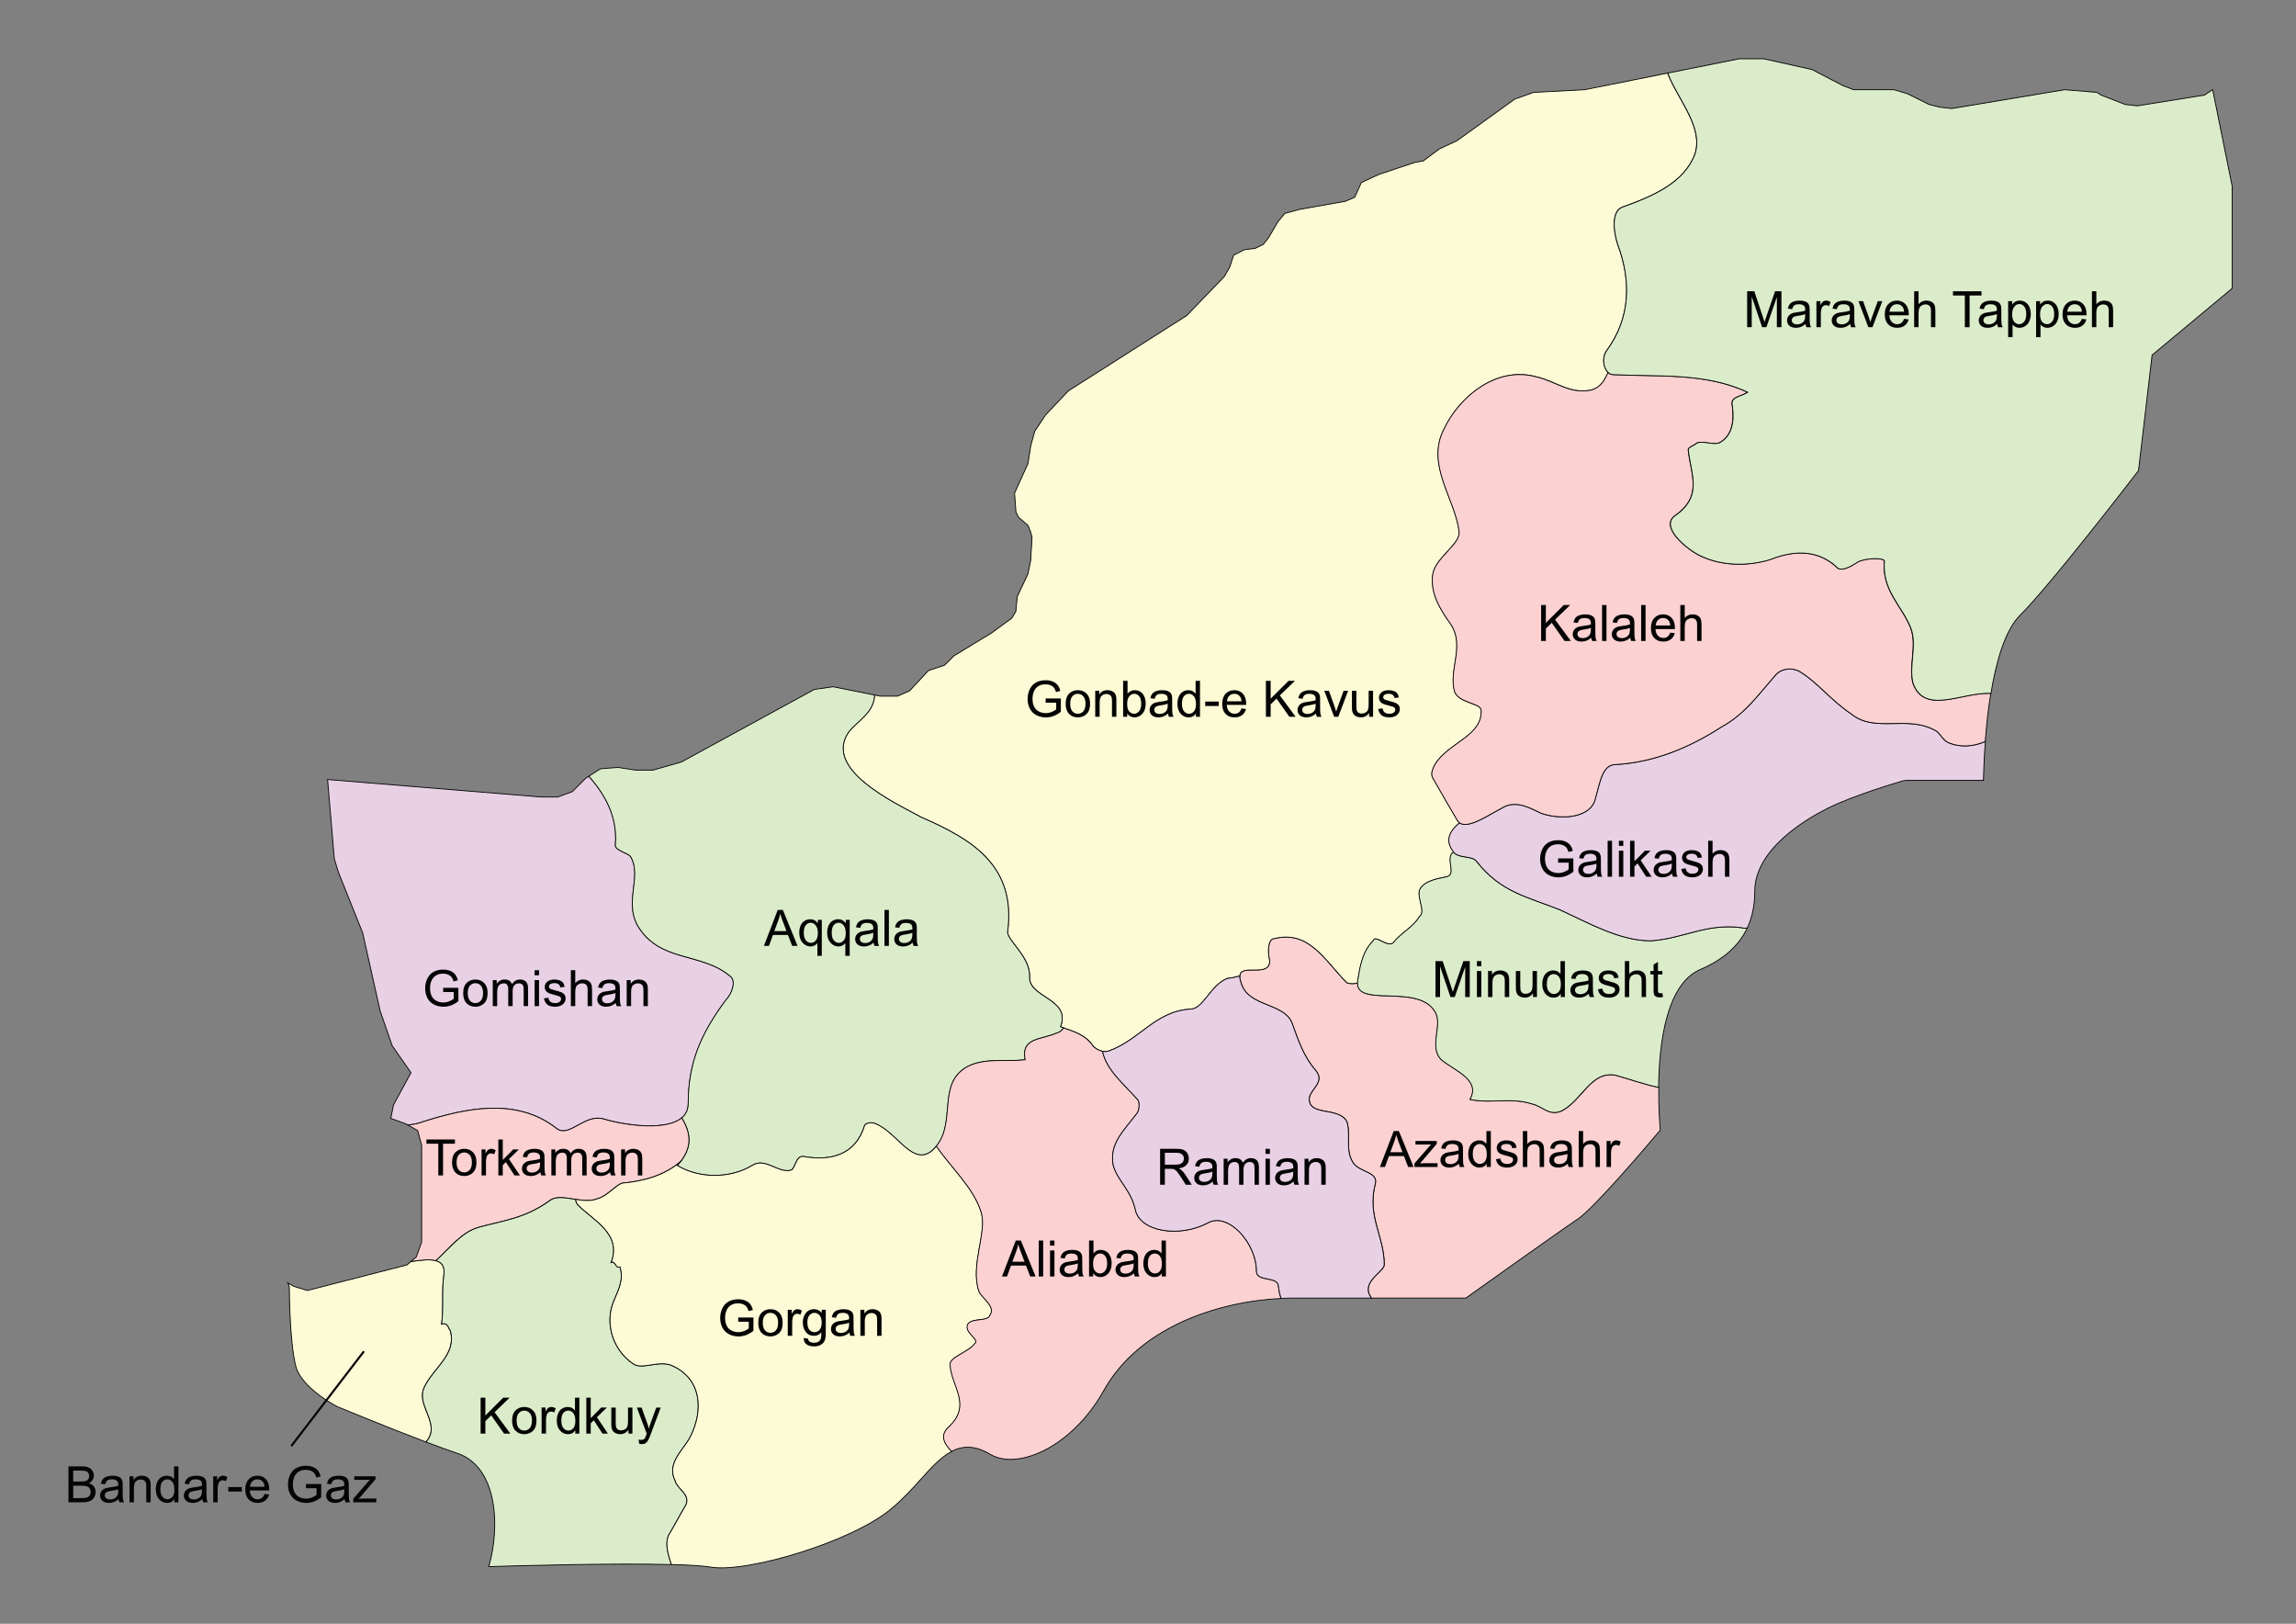
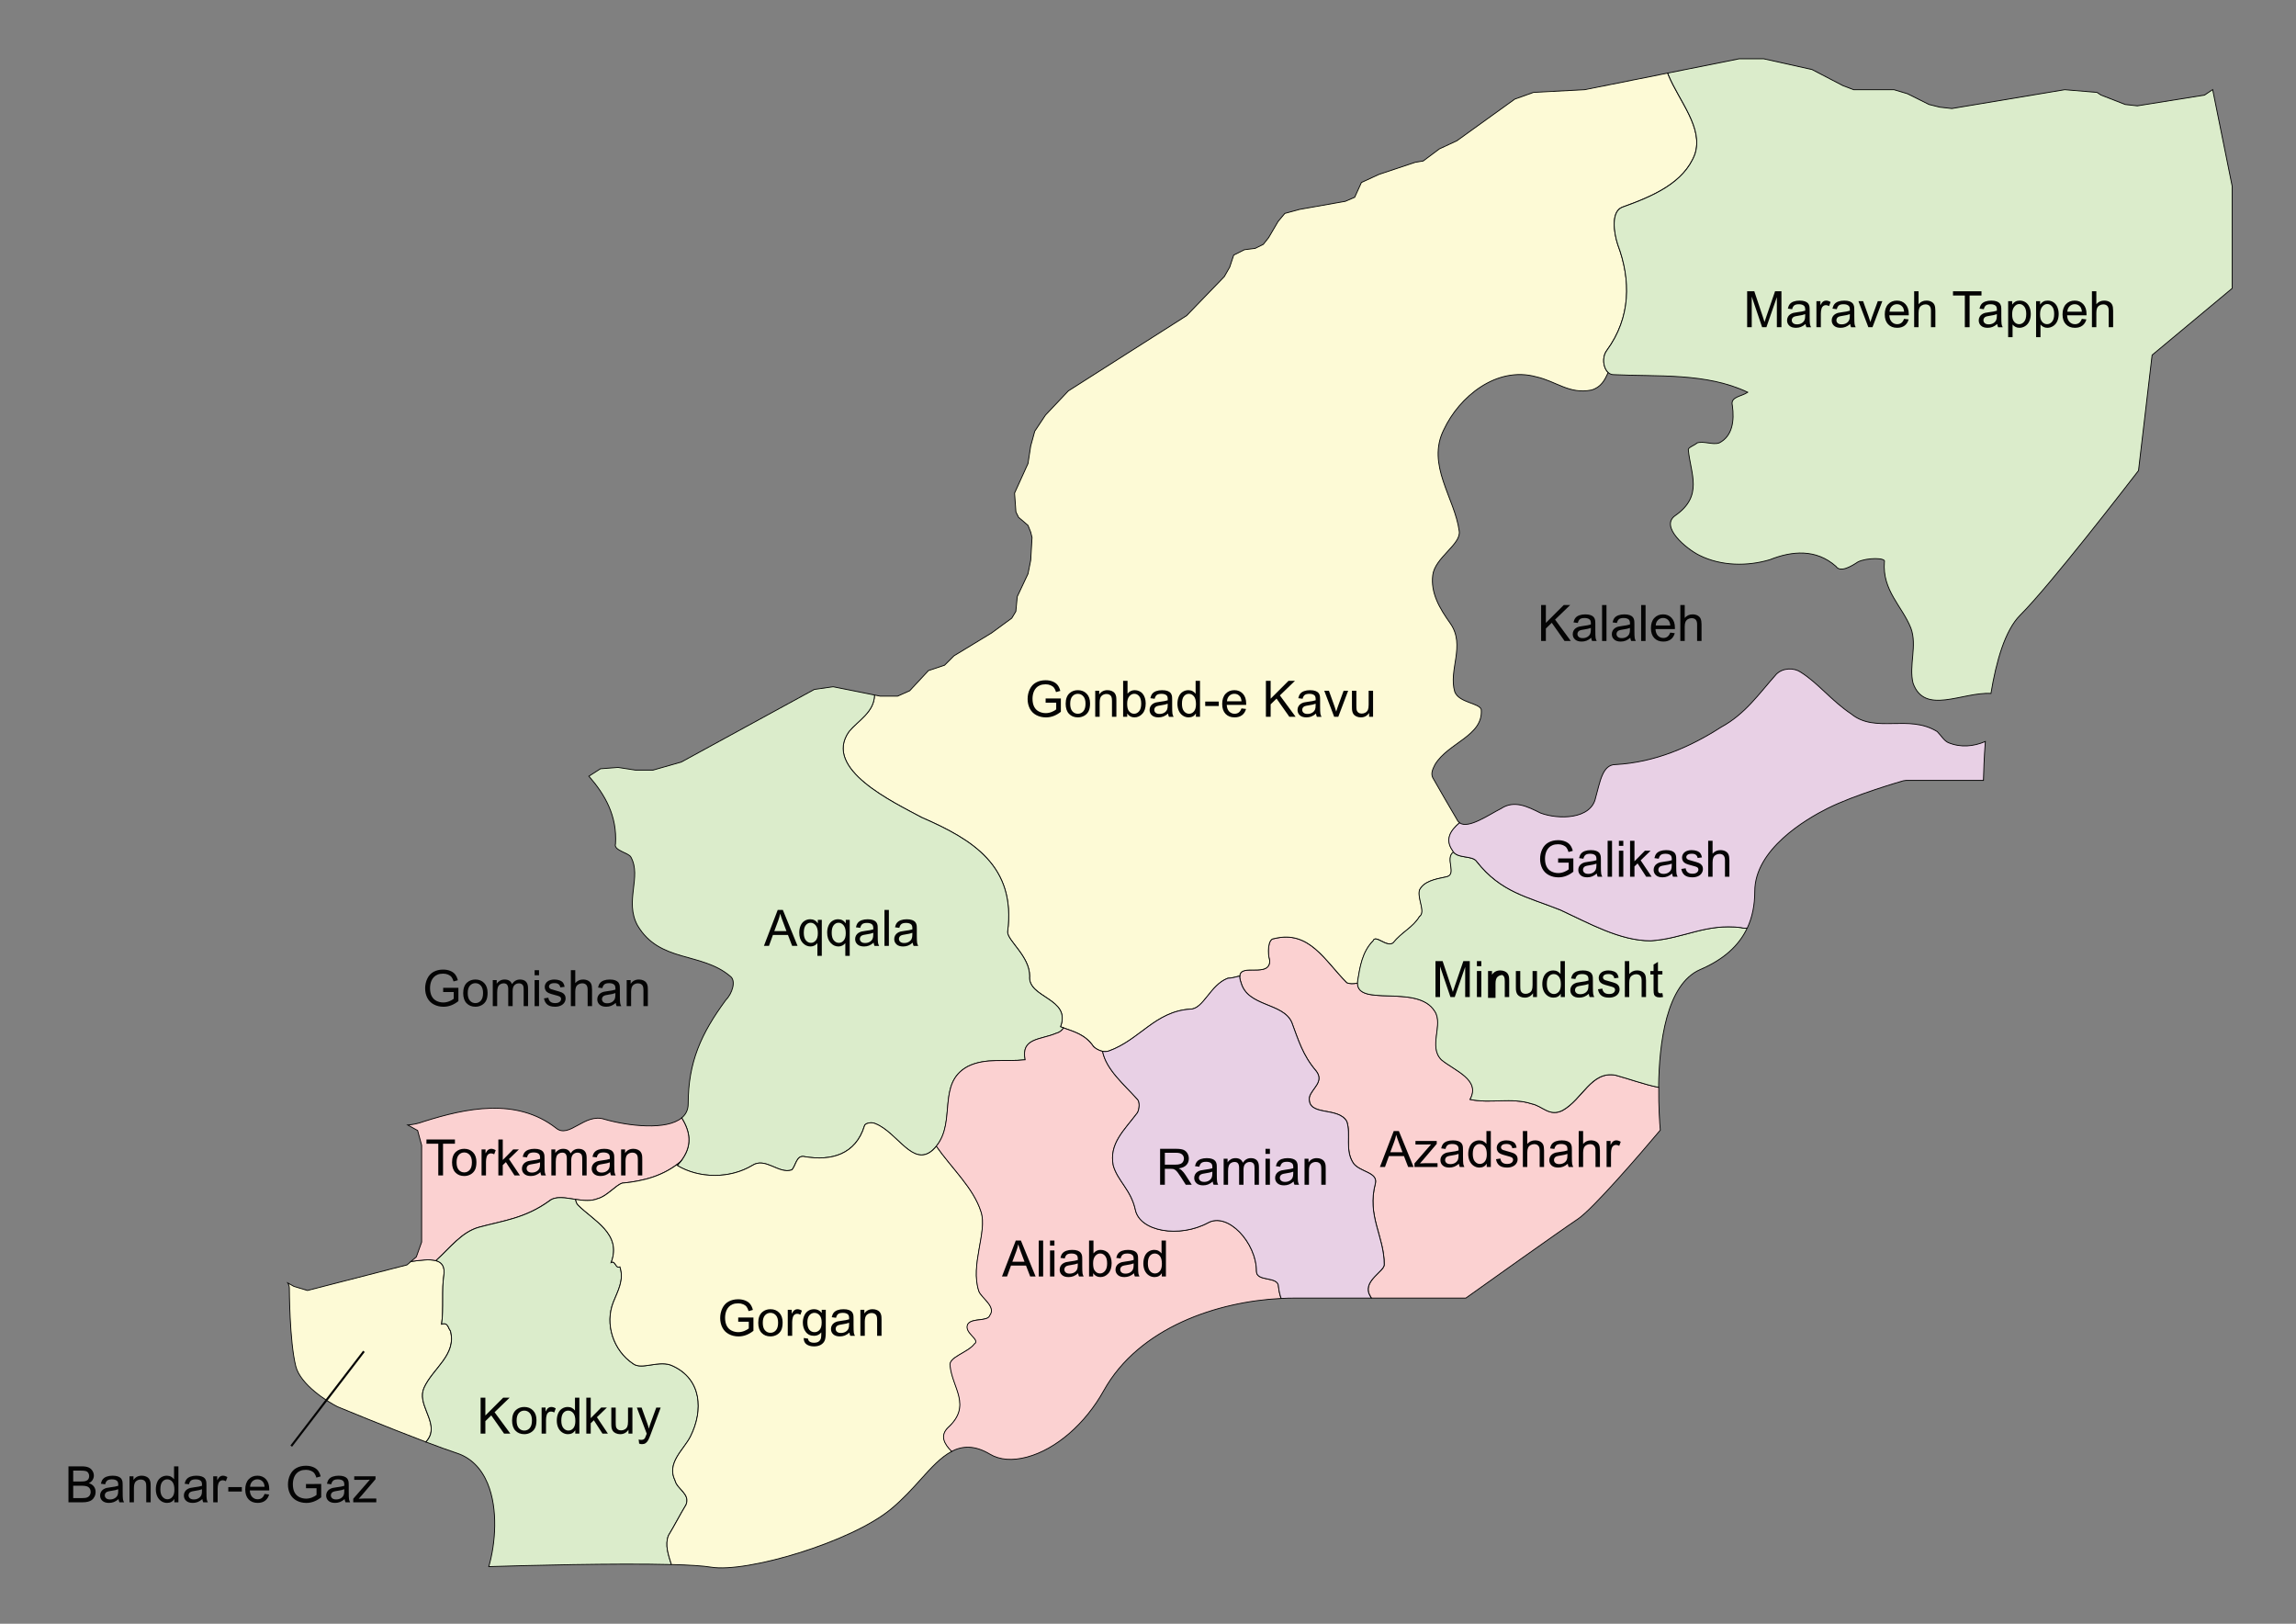
<svg xmlns="http://www.w3.org/2000/svg" version="1.1" id="Layer_1" x="0px" y="0px" width="548.73px" height="388px" viewBox="0 0 548.73 388" enable-background="new 0 0 548.73 388" xml:space="preserve">
  <rect x="0" y="0" width="548.73" height="388" fill="#808080" stroke="none" />
  <g>
    <g>
      <path fill="#FBD1D1" stroke="#020202" stroke-width="0.2" stroke-miterlimit="10" d="M321.875,234.812    c-5.264-5.263-8.948-12.635-17.373-10.525c-1.578,0-1.578,3.685-1.051,5.263c0,4.738-8.949-0.526-6.844,5.263    c1.581,5.791,10.003,4.739,12.108,9.476c1.579,4.213,2.633,7.898,5.806,11.58c2.09,2.632-1.055,4.213-1.579,6.316    c-0.526,4.74,6.843,2.105,8.948,5.789c1.052,3.16-0.526,6.846,1.579,10.004c1.563,2.104,5.792,2.104,5.265,4.739    c-2.105,7.896,2.105,12.635,2.105,19.479c0,1.58-4.754,3.686-3.687,6.844c0.194,0.404,0.386,0.784,0.606,1.149h22.563    c3.748-2.674,22.345-15.937,26.748-18.874c3.549-2.363,14.879-15.483,19.73-21.264c-0.164-1.915-0.422-5.713-0.365-10.221    c-3.526-0.695-6.915-1.983-10.336-2.907c-5.792-1.055-7.879,5.789-12.633,8.42c-3.146,1.582-4.738-1.053-7.37-1.576    c-4.737-1.582-10,0-14.738-1.055c2.63-4.736-3.685-6.841-6.847-9.476c-3.156-3.158,0.527-8.425-1.578-11.58    c-4.066-6.608-18.447-0.944-18.473-6.718C323.473,235.053,322.561,235.155,321.875,234.812z" />
      <path fill="#FDFAD6" stroke="#020202" stroke-width="0.2" stroke-miterlimit="10" d="M398.73,17.933    c-0.069-0.154-0.117-0.307-0.17-0.466l-19.856,3.969l-12.199,0.642l-4.484,1.606l-13.841,9.961l-4.167,1.928l-3.866,2.892    l-1.923,0.322l-8.669,2.892l-4.184,1.928l-1.606,3.535l-2.243,0.963l-10.91,1.928l-3.549,0.963l-1.607,1.928l-2.259,3.856    l-1.271,1.606l-1.942,0.963l-2.561,0.321l-2.575,1.285l-0.961,2.892l-1.283,2.25l-9.002,9.318L255.329,93.41l-5.466,5.783    l-2.566,3.857l-0.967,3.535l-0.641,4.176l-3.213,7.069l0.324,4.498l0.637,1.285l2.252,1.928l0.641,1.606l0.32,1.285l-0.32,5.462    l-0.641,3.213l-2.572,5.461l-0.336,3.535l-0.97,1.606l-4.819,3.535L228,156.707l-2.254,2.25l-3.85,1.285l-4.484,4.82l-2.893,1.285    h-4.164l-1.355-0.27c-0.082,4.101-3.854,6.031-6.1,8.724c-6.316,8.947,10.529,16.846,17.371,20.531    c12.107,5.264,22.635,11.58,20.529,27.372c0,2.105,5.281,5.792,5.281,10.53c-0.527,5.263,9.984,5.263,7.371,12.105    c2.613,1.055,5.789,1.582,7.895,4.74c0.523,0.526,2.09,1.578,3.68,1.054c7.371-2.63,11.055-9.476,19.483-10.001    c3.144,0,4.738-5.791,8.934-7.372c0.907,0,1.989-0.347,2.858-0.544c0.17-3.103,7.157,0.521,7.157-3.668    c-0.526-1.578-0.526-5.263,1.052-5.263c8.424-2.105,12.117,5.263,17.373,10.525c0.684,0.344,1.598,0.241,2.582,0.126    c0-0.203,0.014-0.418,0.061-0.652c0.523-3.158,1.041-6.845,3.681-9.476c0.526-1.579,3.153,1.581,4.737,0.528    c2.105-2.634,4.754-3.688,6.326-6.319c1.568-1.054-0.521-4.212,0-6.315c1.045-2.105,3.681-2.632,6.322-3.158    c2.878-0.48-0.351-4.442,1.811-5.948c-0.074-0.113-0.172-0.235-0.225-0.37c-1.852-2.646-0.51-4.762,1.672-6.613    c-0.252-0.179-0.468-0.424-0.625-0.758c-1.568-2.631-3.684-6.316-5.795-10.002c-0.527-1.054,0-2.105,0.523-3.159    c3.16-5.263,11.582-6.844,11.055-13.16c-0.527-1.582-5.277-1.582-6.326-4.213c-1.568-5.267,2.627-11.053-1.041-16.32    c-2.633-3.682-4.754-7.367-4.221-11.58c0.523-4.213,6.84-7.371,6.322-10.529c-1.054-7.898-7.9-15.792-3.684-24.214    c3.684-7.898,12.637-15.265,22.109-12.634c4.741,1.055,7.898,4.213,13.162,3.16c2.332-0.662,3.176-2.366,4.023-4.194    c-1.195-1.079-1.547-3.651-0.336-5.283c5.789-7.898,5.789-16.847,2.623-25.267c-1.045-3.16-1.572-7.898,1.045-8.949    c7.374-2.631,14.748-5.791,17.375-12.634C407.152,30.567,401.362,24.251,398.73,17.933z" />
-       <path fill="#E8D0E5" stroke="#020202" stroke-width="0.2" stroke-miterlimit="10" d="M132.896,269.555    c3.157,2.633,6.841-3.682,11.581-2.104c7.371,2.104,20.008,3.158,20.008-3.683c0-10.004,3.156-16.847,8.949-24.741    c1.578-1.582,2.629-4.74,1.051-5.789c-6.844-5.791-16.848-3.16-22.109-12.107c-3.16-5.791,1.051-11.58-1.578-16.32    c-0.527-1.055-4.211-1.578-3.688-3.158c0.437-6.708-2.484-11.748-6.357-16.178L140,185.949l-3.214,3.214l-3.53,1.285h-3.871    l-51.094-4.177l1.607,18.957l0.988,3.213l5.785,14.459l4.174,18.637l2.894,8.354l4.483,6.426l-4.176,7.709l-0.645,3.214    l3.55,1.285l0.521,0.288c1.218-0.076,2.479-0.337,3.838-0.84C111.311,264.818,123.42,262.188,132.896,269.555z" />
      <path fill="#FDFAD6" stroke="#020202" stroke-width="0.2" stroke-miterlimit="10" d="M101.311,331.674    c2.105-4.739,7.895-7.897,6.316-13.688c-0.512-0.526-0.512-2.105-2.09-1.581c0.527-3.683,0-8.422,0.527-11.58    c0.703-4.572-3.543-3.974-7.836-3.391l-0.967,0.827l-23.781,6.104l-3.213-0.966l-1.49-0.83c0.214,0.358,0.371,0.757,0.371,1.207    c0.003,0.123,0.021,12.635,1.54,18.69c1.099,4.391,7.565,8.475,9.972,9.676c0.035,0.007,11.547,4.796,21.117,8.416    c0.469-0.509,0.867-1.116,1.107-1.836C103.939,339.041,99.732,335.355,101.311,331.674z" />
      <path fill="#DBECCB" stroke="#020202" stroke-width="0.2" stroke-miterlimit="10" d="M161.848,278.507    c5.278,3.158,12.648,3.158,17.895,0c3.16-2.105,6.32,2.104,9.477,1.054c1.055-1.054,1.055-3.682,3.147-3.159    c6.329,1.055,12.118-0.527,14.224-7.367c0-0.527,1.566-1.053,2.617-0.527c5.281,2.105,8.949,10.53,13.689,6.317    c6.33-5.79,0.524-15.792,8.422-20.004c4.221-2.109,8.949-1.056,13.7-1.582c-1.052-5.263,3.681-4.738,7.37-6.316    c0.845-0.211,1.416-0.678,1.801-1.298c-0.25-0.091-0.502-0.184-0.733-0.284c2.617-6.843-7.896-6.843-7.384-12.105    c0-4.738-5.265-8.425-5.265-10.53c2.105-15.792-8.422-22.108-20.53-27.372c-6.841-3.686-23.688-11.58-17.371-20.531    c2.246-2.693,6.018-4.623,6.1-8.724l-9.891-1.979l-4.499,0.642l-31.796,17.352l-6.762,1.927h-4.176l-4.174-0.642l-4.195,0.321    l-2.771,1.772c3.862,4.432,6.771,9.471,6.357,16.179c-0.524,1.58,3.159,2.104,3.687,3.158c2.613,4.739-1.582,10.528,1.572,16.32    c5.268,8.947,15.262,6.316,22.115,12.106c1.566,1.053,0.523,4.211-1.051,5.789c-5.806,7.898-8.949,14.738-8.949,24.742    c0,1.448-0.574,2.545-1.541,3.348C165.052,270.631,165.805,274.265,161.848,278.507z" />
      <path fill="#FBD1D1" stroke="#020202" stroke-width="0.2" stroke-miterlimit="10" d="M114.471,293.245    c5.789-1.578,11.045-2.104,16.828-6.316c2.632-2.105,7.897,1.053,11.581-0.527c2.105-0.527,4.211-3.158,5.79-3.683    c5.192-0.472,9.971-1.799,13.925-5.099c3.075-3.865,2.294-7.233,0.333-10.5c-3.584,2.996-12.654,1.995-18.463,0.334    c-4.754-1.578-8.422,4.739-11.582,2.104c-9.477-7.367-21.584-4.736-31.585-1.576c-1.358,0.5-2.62,0.761-3.853,0.838l2.365,1.317    l0.96,3.535v23.134l-1.268,3.534l-1.286,1.101c2.225-0.304,4.428-0.603,5.959-0.197    C107.535,298.193,110.332,294.376,114.471,293.245z" />
      <path fill="#DBECCB" stroke="#020202" stroke-width="0.2" stroke-miterlimit="10" d="M159.742,366.944    c1.578-2.632,2.614-4.74,4.211-7.368c1.051-2.631-2.107-3.685-2.617-5.79c-2.105-4.211,2.09-7.371,3.682-10.529    c3.159-6.316,2.633-13.684-4.211-16.846c-3.16-1.577-7.371,1.053-9.477-0.527c-4.75-3.159-6.844-9.476-4.75-14.737    c1.051-2.633,2.629-5.264,1.578-8.422c-1.055,0.527-1.055-1.581-2.09-1.055c2.613-6.843-4.221-10.003-7.898-13.688    c-0.357-0.359-0.53-0.841-0.605-1.38c-2.412-0.371-4.748-0.865-6.225,0.331c-5.806,4.212-11.055,4.737-16.844,6.316    c-4.139,1.131-6.936,4.947-10.305,7.994c1.405,0.382,2.209,1.381,1.883,3.588c-0.527,3.158,0,7.898-0.527,11.58    c1.578-0.527,1.578,1.055,2.105,1.582c1.563,5.789-4.221,8.949-6.326,13.687c-1.572,3.683,2.623,7.368,1.572,11.053    c-0.235,0.724-0.609,1.327-1.107,1.836c2.764,1.044,5.369,1.996,7.483,2.698c3.247,1.08,5.755,3.573,7.261,7.208    c2.535,6.12,1.901,14.307,0.283,19.873c8.531-0.261,30.191-0.842,43.643-0.489C159.746,371.549,158.877,369.244,159.742,366.944z" />
      <path fill="#FDFAD6" stroke="#020202" stroke-width="0.2" stroke-miterlimit="10" d="M233.965,308.511    c-2.105-6.316,2.105-14.211,0.526-18.951c-1.802-5.7-7.022-10.378-10.69-15.686c-0.268,0.327-0.559,0.642-0.875,0.947    c-4.754,4.213-8.422-4.212-13.703-6.317c-1.051-0.527-2.617,0-2.617,0.527c-2.102,6.843-7.895,8.422-14.215,7.367    c-2.102-0.527-2.102,2.105-3.156,3.159c-3.156,1.053-6.316-3.159-9.476-1.054c-5.263,3.158-12.633,3.158-17.883,0    c0.282-0.3,0.53-0.595,0.75-0.888c-3.95,3.304-8.732,4.628-13.925,5.1c-1.576,0.527-3.682,3.158-5.79,3.683    c-1.597,0.685-3.495,0.479-5.343,0.199c0.074,0.54,0.247,1.021,0.605,1.381c3.68,3.686,10.512,6.845,7.897,13.688    c1.035-0.527,1.035,1.576,2.09,1.055c1.051,3.158-0.527,5.789-1.565,8.42c-2.105,5.264,0,11.58,4.737,14.74    c2.105,1.576,6.317-1.055,9.476,0.525c6.844,3.159,7.371,10.53,4.211,16.847c-1.577,3.158-5.789,6.318-3.68,10.529    c0.508,2.105,3.68,3.159,2.617,5.79c-1.582,2.631-2.617,4.736-4.211,7.368c-0.873,2.303,0.003,4.604,0.709,6.907    c4.16,0.11,7.54,0.31,9.498,0.634c8.481,1.407,33.465-5.951,43.041-13.932c2.834-2.351,5.117-4.892,7.135-7.134    c2.397-2.661,4.723-5.248,7.368-6.609c-1.811-1.809-2.814-3.734-0.885-5.661c5.792-5.264,1.051-9.476,0.524-14.739    c-0.524-2.104,4.22-3.158,5.792-5.263c1.578-1.054-2.617-2.631-1.563-4.739c1.039-1.578,4.736-0.527,5.263-2.105    C238.176,312.196,234.491,310.092,233.965,308.511z" />
      <path fill="#FBD1D1" stroke="#020202" stroke-width="0.2" stroke-miterlimit="10" d="M305.557,307.457    c0-2.632-5.266-1.056-5.266-3.683c0-6.845-6.855-14.215-11.582-11.581c-6.844,3.687-16.319,2.106-17.371-3.158    c-1.054-4.739-4.214-6.843-5.265-10.528c-1.055-5.264,2.632-8.422,5.789-12.634c0.527-1.055,0.527-2.632,0-3.158    c-3.144-3.542-7.465-7.082-8.353-11.5c-0.988-0.19-1.82-0.781-2.175-1.135c-1.923-2.867-4.685-3.563-7.163-4.456    c-0.367,0.616-0.957,1.087-1.801,1.298c-3.685,1.578-8.423,1.054-7.371,6.316c-4.751,0.526-9.474-0.527-13.693,1.582    c-7.48,3.99-2.692,13.177-7.541,19.057c3.685,5.308,8.906,9.982,10.691,15.687c1.578,4.739-2.63,12.634-0.527,18.95    c0.527,1.581,4.217,3.686,2.633,5.791c-0.527,1.579-4.221,0.525-5.275,2.104c-1.048,2.105,3.154,3.686,1.576,4.739    c-1.576,2.104-6.316,3.158-5.793,5.264c0.527,5.266,5.266,9.476-0.523,14.739c-1.937,1.926-0.917,3.854,0.878,5.66    c2.614-1.35,5.558-1.5,9.172,0.675c2.306,1.385,5.362,1.616,8.858,0.686c6.896-1.849,13.912-7.922,18.32-15.854    c8.477-15.249,27.419-21.31,42.367-22.046C305.892,309.421,305.672,308.492,305.557,307.457z" />
      <path fill="#E8D0E5" stroke="#020202" stroke-width="0.2" stroke-miterlimit="10" d="M328.719,282.719    c0.527-2.631-3.687-2.631-5.265-4.739c-2.105-3.158-0.527-6.843-1.579-10.003c-2.105-3.681-9.475-1.053-8.948-5.789    c0.524-2.104,3.685-3.686,1.579-6.317c-3.157-3.685-4.221-7.37-5.79-11.579c-2.105-4.74-10.527-3.686-12.118-9.477    c-0.245-0.668-0.333-1.189-0.314-1.598c-0.869,0.197-1.941,0.544-2.855,0.544c-4.213,1.581-5.795,7.372-8.936,7.372    c-8.426,0.525-12.118,7.367-19.482,10.001c-0.516,0.172-1.02,0.175-1.51,0.081c0.879,4.418,5.205,7.958,8.354,11.5    c0.526,0.526,0.526,2.106,0,3.158c-3.145,4.212-6.844,7.367-5.789,12.634c1.051,3.686,4.22,5.789,5.264,10.528    c1.052,5.265,10.528,6.845,17.371,3.158c4.751-2.63,11.582,4.74,11.582,11.581c0,2.633,5.266,1.054,5.266,3.683    c0.115,1.035,0.332,1.964,0.641,2.811c1.06-0.054,2.092-0.08,3.125-0.08h18.418c-0.217-0.365-0.433-0.745-0.605-1.149    c-1.051-3.158,3.688-5.264,3.688-6.844C330.824,295.351,326.613,290.614,328.719,282.719z" />
      <path fill="#DBECCB" stroke="#020202" stroke-width="0.2" stroke-miterlimit="10" d="M406.371,231.666    c5.475-2.349,9.189-5.62,11.204-9.902c-0.526,0.058-1.022,0.039-1.475-0.113c-8.422-1.053-13.7,2.632-21.598,3.159    c-7.368,0-14.737-4.212-21.581-7.368c-7.896-3.159-14.215-4.212-20.004-11.58c-1.001-1.475-4.271-0.652-5.557-2.262    c-2.168,1.503,1.057,5.468-1.809,5.947c-2.632,0.528-5.279,1.053-6.318,3.158c-0.524,2.104,1.565,5.268,0,6.317    c-1.576,2.631-4.221,3.682-6.329,6.317c-1.565,1.053-4.212-2.105-4.738-0.527c-2.633,2.632-3.159,6.316-3.685,9.475    c-1.044,6.846,14.221,0.527,18.416,7.368c2.105,3.158-1.578,8.425,1.578,11.58c3.145,2.632,9.474,4.739,6.848,9.476    c4.738,1.055,10-0.527,14.738,1.055c2.633,0.527,4.217,3.158,7.37,1.576c4.748-2.631,6.841-9.475,12.643-8.422    c3.411,0.929,6.8,2.214,10.326,2.909C396.515,249.398,398.209,235.162,406.371,231.666z" />
      <path fill="#E8D0E5" stroke="#020202" stroke-width="0.2" stroke-miterlimit="10" d="M465.584,177.436    c-1.052-0.527-1.578-1.582-2.613-2.631c-6.863-4.213-14.758,0.525-20.547-4.213c-4.738-3.16-7.898-7.367-12.109-10.003    c-1.578-1.054-4.221-1.054-5.789,0.527c-4.221,4.74-7.387,9.476-13.178,12.634c-7.368,4.739-15.79,8.426-25.266,8.947    c-3.145,0-3.682,4.221-4.738,7.898c-1.055,5.264-8.949,5.264-13.16,3.687c-3.157-1.581-6.32-3.159-9.477-1.054    c-2.827,1.413-7.76,4.932-9.896,3.389c-2.193,1.852-3.536,3.966-1.676,6.612c1.039,2.105,4.738,1.054,5.793,2.631    c5.789,7.373,12.108,8.426,20.003,11.581c6.844,3.159,14.214,7.368,21.582,7.368c7.897-0.527,13.175-4.212,21.597-3.159    c0.453,0.152,0.948,0.171,1.476,0.113c1.198-2.559,1.794-5.477,1.794-8.772c0-10.044,12.166-17.212,17.4-19.828    c6.549-3.276,17.615-6.456,18.086-6.587l0.662-0.093h18.504c0.057-2.172,0.159-5.481,0.455-9.3    C471.658,178.38,468.621,178.701,465.584,177.436z" />
-       <path fill="#FBD1D1" stroke="#020202" stroke-width="0.2" stroke-miterlimit="10" d="M457.162,163.225    c-1.055-4.213,1.055-8.949-0.527-13.162c-2.09-5.264-6.84-8.949-6.316-15.793c0.527-1.054-4.211-1.054-6.316,0    c-1.578,1.054-4.211,2.631-5.266,1.054c-4.754-4.212-10.527-3.685-15.789-1.581c-5.281,1.581-11.584,1.581-16.847-1.053    c-3.159-1.582-9.476-6.845-5.79-9.476c6.842-4.737,3.682-10.003,3.145-15.793c0-0.527,1.582-1.054,2.105-1.581    c1.578-0.527,3.682,0.527,5.266,0c3.16-1.58,3.684-5.262,3.16-8.948c-0.527-2.105,2.099-2.105,3.68-3.158    c-9.987-4.739-21.582-3.687-32.096-4.212c-0.475,0-0.892-0.196-1.259-0.511c-0.844,1.828-1.694,3.532-4.022,4.194    c-5.262,1.053-8.422-2.105-13.16-3.16c-9.473-2.631-18.422,4.74-22.109,12.634c-4.22,8.422,2.617,16.32,3.682,24.214    c0.523,3.158-5.793,6.316-6.316,10.529c-0.527,4.212,1.578,7.897,4.211,11.58c3.684,5.267-0.521,11.053,1.051,16.32    c1.055,2.631,5.805,2.631,6.322,4.213c0.521,6.316-7.885,7.897-11.048,13.16c-0.524,1.054-1.052,2.105-0.524,3.159    c2.104,3.686,4.211,7.371,5.79,10.002c1.577,3.158,7.37-1.055,10.526-2.631c3.148-2.105,6.32-0.527,9.477,1.055    c4.211,1.576,12.105,1.576,13.16-3.688c1.055-3.68,1.582-7.897,4.738-7.897c9.477-0.526,17.897-4.211,25.266-8.947    c5.792-3.158,8.949-7.898,13.162-12.635c1.578-1.578,4.221-1.578,5.806-0.527c4.211,2.632,7.37,6.844,12.108,10.003    c5.789,4.737,13.684,0,20.533,4.212c1.049,1.053,1.576,2.104,2.627,2.631c3.037,1.267,6.078,0.945,8.877-0.25    c0.264-3.554,0.678-7.548,1.318-11.491C468.953,165.3,459.898,170.975,457.162,163.225z" />
      <path fill="#DBECCB" stroke="#020202" stroke-width="0.2" stroke-miterlimit="10" d="M528.813,21.41l-1.938,1.312l-16.066,2.57    l-2.893-0.322l-5.786-2.248l-0.964-0.644l-7.709-0.642l-26.977,4.498l-2.889-0.322l-2.57-0.643l-5.152-2.57l-3.213-0.963h-9.64    l-2.563-0.965l-7.396-3.854l-11.568-2.572h-5.818l-17.094,3.422c0.053,0.154,0.088,0.309,0.17,0.466    c2.616,6.318,8.422,12.634,6.318,18.951c-2.629,6.844-10.003,10.003-17.373,12.635c-2.617,1.054-2.094,5.791-1.051,8.949    c3.156,8.423,3.156,17.373-2.617,25.267c-1.578,2.105-0.527,5.791,1.578,5.791c10.514,0.525,22.109-0.527,32.103,4.212    c-1.571,1.053-4.218,1.053-3.684,3.158c0.524,3.685,0,7.367-3.157,8.947c-1.565,0.527-3.684-0.526-5.268,0    c-0.524,0.527-2.105,1.054-2.105,1.582c0.527,5.791,3.684,11.053-3.145,15.792c-3.688,2.631,2.617,7.898,5.789,9.476    c5.262,2.631,11.582,2.631,16.847,1.053c5.263-2.104,11.046-2.631,15.79,1.582c1.055,1.577,3.68,0,5.266-1.054    c2.104-1.053,6.844-1.053,6.316,0c-0.525,6.84,4.22,10.526,6.322,15.792c1.574,4.212-0.524,8.949,0.523,13.161    c2.742,7.753,11.795,2.076,18.623,2.475c1.252-7.642,3.367-15.076,6.95-18.668c7.22-7.223,25.369-30.763,28.315-34.58    l3.251-27.606l19.149-15.957V44.551L528.813,21.41z" />
    </g>
    <g enable-background="new    ">
      <path fill="#040404" d="M239.466,305.023l3.299-8.59h1.225l3.516,8.59h-1.295l-1.002-2.602h-3.592l-0.943,2.602H239.466z     M241.944,301.496h2.912l-0.896-2.379c-0.273-0.723-0.477-1.316-0.609-1.781c-0.109,0.551-0.264,1.098-0.463,1.641    L241.944,301.496z" />
      <path fill="#040404" d="M248.255,305.023v-8.59h1.055v8.59H248.255z" />
      <path fill="#040404" d="M250.95,297.646v-1.213h1.055v1.213H250.95z M250.95,305.023v-6.223h1.055v6.223H250.95z" />
      <path fill="#040404" d="M257.671,304.256c-0.391,0.332-0.767,0.566-1.128,0.703s-0.749,0.205-1.163,0.205    c-0.684,0-1.209-0.167-1.576-0.501s-0.551-0.761-0.551-1.28c0-0.305,0.069-0.583,0.208-0.835s0.32-0.454,0.545-0.606    s0.478-0.268,0.759-0.346c0.207-0.055,0.52-0.107,0.938-0.158c0.852-0.102,1.479-0.223,1.881-0.363    c0.004-0.145,0.006-0.236,0.006-0.275c0-0.43-0.1-0.732-0.299-0.908c-0.27-0.238-0.67-0.357-1.201-0.357    c-0.496,0-0.862,0.087-1.099,0.261s-0.411,0.481-0.524,0.923l-1.031-0.141c0.094-0.441,0.248-0.798,0.463-1.069    s0.525-0.48,0.932-0.627s0.877-0.22,1.412-0.22c0.531,0,0.963,0.063,1.295,0.188s0.576,0.282,0.732,0.472s0.266,0.429,0.328,0.718    c0.035,0.18,0.053,0.504,0.053,0.973v1.406c0,0.98,0.022,1.601,0.067,1.86s0.134,0.509,0.267,0.747h-1.102    C257.772,304.805,257.702,304.549,257.671,304.256z M257.583,301.9c-0.383,0.156-0.957,0.289-1.723,0.398    c-0.434,0.063-0.74,0.133-0.92,0.211s-0.318,0.192-0.416,0.343s-0.146,0.317-0.146,0.501c0,0.281,0.106,0.516,0.319,0.703    s0.524,0.281,0.935,0.281c0.406,0,0.768-0.089,1.084-0.267s0.549-0.421,0.697-0.729c0.113-0.238,0.17-0.59,0.17-1.055V301.9z" />
      <path fill="#040404" d="M261.257,305.023h-0.979v-8.59h1.055v3.064c0.445-0.559,1.014-0.838,1.705-0.838    c0.383,0,0.745,0.077,1.087,0.231s0.623,0.371,0.844,0.65s0.394,0.616,0.519,1.011s0.188,0.816,0.188,1.266    c0,1.066-0.264,1.891-0.791,2.473s-1.16,0.873-1.898,0.873c-0.734,0-1.311-0.307-1.729-0.92V305.023z M261.245,301.865    c0,0.746,0.102,1.285,0.305,1.617c0.332,0.543,0.781,0.814,1.348,0.814c0.461,0,0.859-0.2,1.195-0.601s0.504-0.997,0.504-1.79    c0-0.813-0.161-1.412-0.483-1.799s-0.712-0.58-1.169-0.58c-0.461,0-0.859,0.2-1.195,0.601S261.245,301.107,261.245,301.865z" />
      <path fill="#040404" d="M271.019,304.256c-0.391,0.332-0.767,0.566-1.128,0.703s-0.749,0.205-1.163,0.205    c-0.684,0-1.209-0.167-1.576-0.501s-0.551-0.761-0.551-1.28c0-0.305,0.069-0.583,0.208-0.835s0.32-0.454,0.545-0.606    s0.478-0.268,0.759-0.346c0.207-0.055,0.52-0.107,0.938-0.158c0.852-0.102,1.479-0.223,1.881-0.363    c0.004-0.145,0.006-0.236,0.006-0.275c0-0.43-0.1-0.732-0.299-0.908c-0.27-0.238-0.67-0.357-1.201-0.357    c-0.496,0-0.862,0.087-1.099,0.261s-0.411,0.481-0.524,0.923l-1.031-0.141c0.094-0.441,0.248-0.798,0.463-1.069    s0.525-0.48,0.932-0.627s0.877-0.22,1.412-0.22c0.531,0,0.963,0.063,1.295,0.188s0.576,0.282,0.732,0.472s0.266,0.429,0.328,0.718    c0.035,0.18,0.053,0.504,0.053,0.973v1.406c0,0.98,0.022,1.601,0.067,1.86s0.134,0.509,0.267,0.747h-1.102    C271.12,304.805,271.05,304.549,271.019,304.256z M270.931,301.9c-0.383,0.156-0.957,0.289-1.723,0.398    c-0.434,0.063-0.74,0.133-0.92,0.211s-0.318,0.192-0.416,0.343s-0.146,0.317-0.146,0.501c0,0.281,0.106,0.516,0.319,0.703    s0.524,0.281,0.935,0.281c0.406,0,0.768-0.089,1.084-0.267s0.549-0.421,0.697-0.729c0.113-0.238,0.17-0.59,0.17-1.055V301.9z" />
      <path fill="#040404" d="M277.669,305.023v-0.785c-0.395,0.617-0.975,0.926-1.74,0.926c-0.496,0-0.952-0.137-1.368-0.41    s-0.738-0.655-0.967-1.146s-0.343-1.054-0.343-1.69c0-0.621,0.104-1.185,0.311-1.69s0.518-0.894,0.932-1.163    s0.877-0.404,1.389-0.404c0.375,0,0.709,0.079,1.002,0.237s0.531,0.364,0.715,0.618v-3.082h1.049v8.59H277.669z M274.335,301.918    c0,0.797,0.168,1.393,0.504,1.787s0.732,0.592,1.189,0.592c0.461,0,0.853-0.188,1.175-0.565s0.483-0.952,0.483-1.726    c0-0.852-0.164-1.477-0.492-1.875s-0.732-0.598-1.213-0.598c-0.469,0-0.86,0.191-1.175,0.574S274.335,301.094,274.335,301.918z" />
    </g>
    <g enable-background="new    ">
      <path fill="#040404" d="M176.429,315.832v-1.008l3.639-0.006v3.188c-0.559,0.445-1.135,0.78-1.729,1.005s-1.203,0.337-1.828,0.337    c-0.844,0-1.61-0.181-2.3-0.542s-1.21-0.884-1.562-1.567s-0.527-1.447-0.527-2.291c0-0.836,0.175-1.616,0.524-2.341    s0.853-1.263,1.509-1.614s1.412-0.527,2.268-0.527c0.621,0,1.183,0.101,1.685,0.302s0.896,0.481,1.181,0.841    s0.502,0.828,0.65,1.406l-1.025,0.281c-0.129-0.438-0.289-0.781-0.48-1.031s-0.465-0.45-0.82-0.601s-0.75-0.226-1.184-0.226    c-0.52,0-0.969,0.079-1.348,0.237s-0.685,0.366-0.917,0.624s-0.413,0.541-0.542,0.85c-0.219,0.531-0.328,1.107-0.328,1.729    c0,0.766,0.132,1.406,0.396,1.922s0.647,0.898,1.151,1.148s1.039,0.375,1.605,0.375c0.492,0,0.973-0.095,1.441-0.284    s0.824-0.392,1.066-0.606v-1.6H176.429z" />
      <path fill="#040404" d="M181.216,316.09c0-1.152,0.32-2.006,0.961-2.561c0.535-0.461,1.188-0.691,1.957-0.691    c0.855,0,1.555,0.28,2.098,0.841s0.814,1.335,0.814,2.323c0,0.801-0.12,1.431-0.36,1.89s-0.59,0.815-1.049,1.069    s-0.96,0.381-1.503,0.381c-0.871,0-1.575-0.279-2.112-0.838S181.216,317.141,181.216,316.09z M182.3,316.09    c0,0.797,0.174,1.394,0.521,1.79s0.785,0.595,1.313,0.595c0.523,0,0.959-0.199,1.307-0.598s0.521-1.006,0.521-1.822    c0-0.77-0.175-1.353-0.524-1.749s-0.784-0.595-1.304-0.595c-0.527,0-0.965,0.197-1.313,0.592S182.3,315.293,182.3,316.09z" />
      <path fill="#040404" d="M188.271,319.201v-6.223h0.949v0.943c0.242-0.441,0.466-0.732,0.671-0.873s0.431-0.211,0.677-0.211    c0.355,0,0.717,0.113,1.084,0.34l-0.363,0.979c-0.258-0.152-0.516-0.229-0.773-0.229c-0.23,0-0.438,0.069-0.621,0.208    s-0.314,0.331-0.393,0.577c-0.117,0.375-0.176,0.785-0.176,1.23v3.258H188.271z" />
      <path fill="#040404" d="M192.085,319.717l1.025,0.152c0.043,0.316,0.162,0.547,0.357,0.691c0.262,0.195,0.619,0.293,1.072,0.293    c0.488,0,0.865-0.098,1.131-0.293s0.445-0.469,0.539-0.82c0.055-0.215,0.08-0.666,0.076-1.354    c-0.461,0.543-1.035,0.814-1.723,0.814c-0.855,0-1.518-0.309-1.986-0.926s-0.703-1.357-0.703-2.221    c0-0.594,0.107-1.142,0.322-1.644s0.526-0.89,0.935-1.163s0.888-0.41,1.438-0.41c0.734,0,1.34,0.297,1.816,0.891v-0.75h0.973    v5.379c0,0.969-0.099,1.655-0.296,2.06s-0.51,0.724-0.938,0.958s-0.954,0.352-1.579,0.352c-0.742,0-1.342-0.167-1.799-0.501    S192.069,320.389,192.085,319.717z M192.958,315.979c0,0.816,0.162,1.412,0.486,1.787s0.73,0.563,1.219,0.563    c0.484,0,0.891-0.187,1.219-0.56s0.492-0.958,0.492-1.755c0-0.762-0.169-1.336-0.507-1.723s-0.745-0.58-1.222-0.58    c-0.469,0-0.867,0.19-1.195,0.571S192.958,315.229,192.958,315.979z" />
      <path fill="#040404" d="M203.013,318.434c-0.391,0.332-0.767,0.566-1.128,0.703s-0.749,0.205-1.163,0.205    c-0.684,0-1.209-0.167-1.576-0.501s-0.551-0.761-0.551-1.28c0-0.305,0.069-0.583,0.208-0.835s0.32-0.454,0.545-0.606    s0.478-0.268,0.759-0.346c0.207-0.055,0.52-0.107,0.938-0.158c0.852-0.102,1.479-0.223,1.881-0.363    c0.004-0.145,0.006-0.236,0.006-0.275c0-0.43-0.1-0.732-0.299-0.908c-0.27-0.238-0.67-0.357-1.201-0.357    c-0.496,0-0.862,0.087-1.099,0.261s-0.411,0.481-0.524,0.923l-1.031-0.141c0.094-0.441,0.248-0.798,0.463-1.069    s0.525-0.48,0.932-0.627s0.877-0.22,1.412-0.22c0.531,0,0.963,0.063,1.295,0.188s0.576,0.282,0.732,0.472s0.266,0.429,0.328,0.718    c0.035,0.18,0.053,0.504,0.053,0.973v1.406c0,0.98,0.022,1.601,0.067,1.86s0.134,0.509,0.267,0.747h-1.102    C203.114,318.982,203.044,318.727,203.013,318.434z M202.925,316.078c-0.383,0.156-0.957,0.289-1.723,0.398    c-0.434,0.063-0.74,0.133-0.92,0.211s-0.318,0.192-0.416,0.343s-0.146,0.317-0.146,0.501c0,0.281,0.106,0.516,0.319,0.703    s0.524,0.281,0.935,0.281c0.406,0,0.768-0.089,1.084-0.267s0.549-0.421,0.697-0.729c0.113-0.238,0.17-0.59,0.17-1.055V316.078z" />
      <path fill="#040404" d="M205.626,319.201v-6.223h0.949v0.885c0.457-0.684,1.117-1.025,1.98-1.025c0.375,0,0.72,0.067,1.034,0.202    s0.55,0.312,0.706,0.53s0.266,0.479,0.328,0.779c0.039,0.195,0.059,0.537,0.059,1.025v3.826h-1.055v-3.785    c0-0.43-0.041-0.751-0.123-0.964s-0.228-0.383-0.437-0.51s-0.454-0.19-0.735-0.19c-0.449,0-0.837,0.143-1.163,0.428    s-0.489,0.826-0.489,1.623v3.398H205.626z" />
    </g>
    <g enable-background="new    ">
      <path fill="#040404" d="M114.862,342.564v-8.59h1.137v4.26l4.266-4.26h1.541l-3.604,3.48l3.762,5.109h-1.5l-3.059-4.348    l-1.406,1.371v2.977H114.862z" />
      <path fill="#040404" d="M122.386,339.453c0-1.152,0.32-2.006,0.961-2.561c0.535-0.461,1.188-0.691,1.957-0.691    c0.855,0,1.555,0.28,2.098,0.841s0.814,1.335,0.814,2.323c0,0.801-0.12,1.431-0.36,1.89s-0.59,0.815-1.049,1.069    s-0.96,0.381-1.503,0.381c-0.871,0-1.575-0.279-2.112-0.838S122.386,340.504,122.386,339.453z M123.47,339.453    c0,0.797,0.174,1.394,0.521,1.79s0.785,0.595,1.313,0.595c0.523,0,0.959-0.199,1.307-0.598s0.521-1.006,0.521-1.822    c0-0.77-0.175-1.353-0.524-1.749s-0.784-0.595-1.304-0.595c-0.527,0-0.965,0.197-1.313,0.592S123.47,338.656,123.47,339.453z" />
      <path fill="#040404" d="M129.44,342.564v-6.223h0.949v0.943c0.242-0.441,0.466-0.732,0.671-0.873s0.431-0.211,0.677-0.211    c0.355,0,0.717,0.113,1.084,0.34l-0.363,0.979c-0.258-0.152-0.516-0.229-0.773-0.229c-0.23,0-0.438,0.069-0.621,0.208    s-0.314,0.331-0.393,0.577c-0.117,0.375-0.176,0.785-0.176,1.23v3.258H129.44z" />
      <path fill="#040404" d="M137.485,342.564v-0.785c-0.395,0.617-0.975,0.926-1.74,0.926c-0.496,0-0.952-0.137-1.368-0.41    s-0.738-0.655-0.967-1.146s-0.343-1.054-0.343-1.69c0-0.621,0.104-1.185,0.311-1.69s0.518-0.894,0.932-1.163    s0.877-0.404,1.389-0.404c0.375,0,0.709,0.079,1.002,0.237s0.531,0.364,0.715,0.618v-3.082h1.049v8.59H137.485z M134.151,339.459    c0,0.797,0.168,1.393,0.504,1.787s0.732,0.592,1.189,0.592c0.461,0,0.853-0.188,1.175-0.565s0.483-0.952,0.483-1.726    c0-0.852-0.164-1.477-0.492-1.875s-0.732-0.598-1.213-0.598c-0.469,0-0.86,0.191-1.175,0.574S134.151,338.635,134.151,339.459z" />
      <path fill="#040404" d="M140.128,342.564v-8.59h1.055v4.898l2.496-2.531h1.365l-2.379,2.309l2.619,3.914h-1.301l-2.057-3.182    l-0.744,0.715v2.467H140.128z" />
      <path fill="#040404" d="M150.2,342.564v-0.914c-0.484,0.703-1.143,1.055-1.975,1.055c-0.367,0-0.71-0.07-1.028-0.211    s-0.555-0.317-0.709-0.53s-0.263-0.474-0.325-0.782c-0.043-0.207-0.064-0.535-0.064-0.984v-3.855h1.055v3.451    c0,0.551,0.021,0.922,0.064,1.113c0.066,0.277,0.207,0.495,0.422,0.653s0.48,0.237,0.797,0.237s0.613-0.081,0.891-0.243    s0.474-0.383,0.589-0.662s0.173-0.685,0.173-1.216v-3.334h1.055v6.223H150.2z" />
      <path fill="#040404" d="M152.749,344.961l-0.117-0.99c0.23,0.063,0.432,0.094,0.604,0.094c0.234,0,0.422-0.039,0.563-0.117    s0.256-0.188,0.346-0.328c0.066-0.105,0.174-0.367,0.322-0.785c0.02-0.059,0.051-0.145,0.094-0.258l-2.361-6.234h1.137    l1.295,3.604c0.168,0.457,0.318,0.938,0.451,1.441c0.121-0.484,0.266-0.957,0.434-1.418l1.33-3.627h1.055l-2.367,6.328    c-0.254,0.684-0.451,1.154-0.592,1.412c-0.188,0.348-0.402,0.603-0.645,0.765s-0.531,0.243-0.867,0.243    C153.226,345.09,152.999,345.047,152.749,344.961z" />
    </g>
    <g enable-background="new    ">
      <path fill="#040404" d="M16.362,358.985v-8.59h3.223c0.656,0,1.183,0.087,1.579,0.261s0.707,0.441,0.932,0.803    s0.337,0.739,0.337,1.134c0,0.367-0.1,0.713-0.299,1.037s-0.5,0.586-0.902,0.785c0.52,0.152,0.919,0.412,1.198,0.779    s0.419,0.801,0.419,1.301c0,0.402-0.085,0.776-0.255,1.122s-0.38,0.612-0.63,0.8s-0.563,0.329-0.94,0.425    s-0.839,0.144-1.386,0.144H16.362z M17.499,354.005h1.857c0.504,0,0.865-0.033,1.084-0.1c0.289-0.086,0.507-0.229,0.653-0.428    s0.22-0.449,0.22-0.75c0-0.285-0.068-0.536-0.205-0.753s-0.332-0.365-0.586-0.445s-0.689-0.12-1.307-0.12h-1.717V354.005z     M17.499,357.972h2.139c0.367,0,0.625-0.014,0.773-0.041c0.262-0.047,0.48-0.125,0.656-0.234s0.32-0.269,0.434-0.478    s0.17-0.45,0.17-0.724c0-0.32-0.082-0.599-0.246-0.835s-0.392-0.402-0.683-0.498s-0.71-0.144-1.257-0.144h-1.986V357.972z" />
      <path fill="#040404" d="M28.339,358.218c-0.391,0.332-0.767,0.566-1.128,0.703s-0.749,0.205-1.163,0.205    c-0.684,0-1.209-0.167-1.576-0.501s-0.551-0.761-0.551-1.28c0-0.305,0.069-0.583,0.208-0.835s0.32-0.454,0.545-0.606    s0.478-0.268,0.759-0.346c0.207-0.055,0.52-0.107,0.938-0.158c0.852-0.102,1.479-0.223,1.881-0.363    c0.004-0.145,0.006-0.236,0.006-0.275c0-0.43-0.1-0.732-0.299-0.908c-0.27-0.238-0.67-0.357-1.201-0.357    c-0.496,0-0.862,0.087-1.099,0.261s-0.411,0.481-0.524,0.923l-1.031-0.141c0.094-0.441,0.248-0.798,0.463-1.069    s0.525-0.48,0.932-0.627s0.877-0.22,1.412-0.22c0.531,0,0.963,0.063,1.295,0.188s0.576,0.282,0.732,0.472s0.266,0.429,0.328,0.718    c0.035,0.18,0.053,0.504,0.053,0.973v1.406c0,0.98,0.022,1.601,0.067,1.86s0.134,0.509,0.267,0.747H28.55    C28.44,358.767,28.37,358.511,28.339,358.218z M28.251,355.862c-0.383,0.156-0.957,0.289-1.723,0.398    c-0.434,0.063-0.74,0.133-0.92,0.211s-0.318,0.192-0.416,0.343s-0.146,0.317-0.146,0.501c0,0.281,0.106,0.516,0.319,0.703    S25.89,358.3,26.3,358.3c0.406,0,0.768-0.089,1.084-0.267s0.549-0.421,0.697-0.729c0.113-0.238,0.17-0.59,0.17-1.055V355.862z" />
      <path fill="#040404" d="M30.952,358.985v-6.223h0.949v0.885c0.457-0.684,1.117-1.025,1.98-1.025c0.375,0,0.72,0.067,1.034,0.202    s0.55,0.312,0.706,0.53s0.266,0.479,0.328,0.779c0.039,0.195,0.059,0.537,0.059,1.025v3.826h-1.055V355.2    c0-0.43-0.041-0.751-0.123-0.964s-0.228-0.383-0.437-0.51s-0.454-0.19-0.735-0.19c-0.449,0-0.837,0.143-1.163,0.428    s-0.489,0.826-0.489,1.623v3.398H30.952z" />
      <path fill="#040404" d="M41.663,358.985V358.2c-0.395,0.617-0.975,0.926-1.74,0.926c-0.496,0-0.952-0.137-1.368-0.41    s-0.738-0.655-0.967-1.146s-0.343-1.054-0.343-1.69c0-0.621,0.104-1.185,0.311-1.69s0.518-0.894,0.932-1.163    s0.877-0.404,1.389-0.404c0.375,0,0.709,0.079,1.002,0.237s0.531,0.364,0.715,0.618v-3.082h1.049v8.59H41.663z M38.329,355.88    c0,0.797,0.168,1.393,0.504,1.787s0.732,0.592,1.189,0.592c0.461,0,0.853-0.188,1.175-0.565s0.483-0.952,0.483-1.726    c0-0.852-0.164-1.477-0.492-1.875s-0.732-0.598-1.213-0.598c-0.469,0-0.86,0.191-1.175,0.574S38.329,355.056,38.329,355.88z" />
      <path fill="#040404" d="M48.36,358.218c-0.391,0.332-0.767,0.566-1.128,0.703s-0.749,0.205-1.163,0.205    c-0.684,0-1.209-0.167-1.576-0.501s-0.551-0.761-0.551-1.28c0-0.305,0.069-0.583,0.208-0.835s0.32-0.454,0.545-0.606    s0.478-0.268,0.759-0.346c0.207-0.055,0.52-0.107,0.938-0.158c0.852-0.102,1.479-0.223,1.881-0.363    c0.004-0.145,0.006-0.236,0.006-0.275c0-0.43-0.1-0.732-0.299-0.908c-0.27-0.238-0.67-0.357-1.201-0.357    c-0.496,0-0.862,0.087-1.099,0.261s-0.411,0.481-0.524,0.923l-1.031-0.141c0.094-0.441,0.248-0.798,0.463-1.069    s0.525-0.48,0.932-0.627s0.877-0.22,1.412-0.22c0.531,0,0.963,0.063,1.295,0.188s0.576,0.282,0.732,0.472s0.266,0.429,0.328,0.718    c0.035,0.18,0.053,0.504,0.053,0.973v1.406c0,0.98,0.022,1.601,0.067,1.86s0.134,0.509,0.267,0.747h-1.102    C48.462,358.767,48.392,358.511,48.36,358.218z M48.272,355.862c-0.383,0.156-0.957,0.289-1.723,0.398    c-0.434,0.063-0.74,0.133-0.92,0.211s-0.318,0.192-0.416,0.343s-0.146,0.317-0.146,0.501c0,0.281,0.106,0.516,0.319,0.703    s0.524,0.281,0.935,0.281c0.406,0,0.768-0.089,1.084-0.267s0.549-0.421,0.697-0.729c0.113-0.238,0.17-0.59,0.17-1.055V355.862z" />
      <path fill="#040404" d="M50.962,358.985v-6.223h0.949v0.943c0.242-0.441,0.466-0.732,0.671-0.873s0.431-0.211,0.677-0.211    c0.355,0,0.717,0.113,1.084,0.34l-0.363,0.979c-0.258-0.152-0.516-0.229-0.773-0.229c-0.23,0-0.438,0.069-0.621,0.208    s-0.314,0.331-0.393,0.577c-0.117,0.375-0.176,0.785-0.176,1.23v3.258H50.962z" />
      <path fill="#040404" d="M54.56,356.407v-1.061h3.24v1.061H54.56z" />
      <path fill="#040404" d="M63.226,356.981l1.09,0.135c-0.172,0.637-0.49,1.131-0.955,1.482s-1.059,0.527-1.781,0.527    c-0.91,0-1.632-0.28-2.165-0.841s-0.8-1.347-0.8-2.358c0-1.047,0.27-1.859,0.809-2.438s1.238-0.867,2.098-0.867    c0.832,0,1.512,0.283,2.039,0.85s0.791,1.363,0.791,2.391c0,0.063-0.002,0.156-0.006,0.281h-4.641    c0.039,0.684,0.232,1.207,0.58,1.57s0.781,0.545,1.301,0.545c0.387,0,0.717-0.102,0.99-0.305S63.065,357.427,63.226,356.981z     M59.763,355.276h3.475c-0.047-0.523-0.18-0.916-0.398-1.178c-0.336-0.406-0.771-0.609-1.307-0.609    c-0.484,0-0.892,0.162-1.222,0.486S59.798,354.733,59.763,355.276z" />
      <path fill="#040404" d="M73.128,355.616v-1.008l3.639-0.006v3.188c-0.559,0.445-1.135,0.78-1.729,1.005s-1.203,0.337-1.828,0.337    c-0.844,0-1.61-0.181-2.3-0.542s-1.21-0.884-1.562-1.567s-0.527-1.447-0.527-2.291c0-0.836,0.175-1.616,0.524-2.341    s0.853-1.263,1.509-1.614s1.412-0.527,2.268-0.527c0.621,0,1.183,0.101,1.685,0.302s0.896,0.481,1.181,0.841    s0.502,0.828,0.65,1.406l-1.025,0.281c-0.129-0.438-0.289-0.781-0.48-1.031s-0.465-0.45-0.82-0.601s-0.75-0.226-1.184-0.226    c-0.52,0-0.969,0.079-1.348,0.237s-0.685,0.366-0.917,0.624s-0.413,0.541-0.542,0.85c-0.219,0.531-0.328,1.107-0.328,1.729    c0,0.766,0.132,1.406,0.396,1.922s0.647,0.898,1.151,1.148s1.039,0.375,1.605,0.375c0.492,0,0.973-0.095,1.441-0.284    s0.824-0.392,1.066-0.606v-1.6H73.128z" />
      <path fill="#040404" d="M82.368,358.218c-0.391,0.332-0.767,0.566-1.128,0.703s-0.749,0.205-1.163,0.205    c-0.684,0-1.209-0.167-1.576-0.501s-0.551-0.761-0.551-1.28c0-0.305,0.069-0.583,0.208-0.835s0.32-0.454,0.545-0.606    s0.478-0.268,0.759-0.346c0.207-0.055,0.52-0.107,0.938-0.158c0.852-0.102,1.479-0.223,1.881-0.363    c0.004-0.145,0.006-0.236,0.006-0.275c0-0.43-0.1-0.732-0.299-0.908c-0.27-0.238-0.67-0.357-1.201-0.357    c-0.496,0-0.862,0.087-1.099,0.261s-0.411,0.481-0.524,0.923l-1.031-0.141c0.094-0.441,0.248-0.798,0.463-1.069    s0.525-0.48,0.932-0.627s0.877-0.22,1.412-0.22c0.531,0,0.963,0.063,1.295,0.188s0.576,0.282,0.732,0.472s0.266,0.429,0.328,0.718    c0.035,0.18,0.053,0.504,0.053,0.973v1.406c0,0.98,0.022,1.601,0.067,1.86s0.134,0.509,0.267,0.747h-1.102    C82.47,358.767,82.399,358.511,82.368,358.218z M82.28,355.862c-0.383,0.156-0.957,0.289-1.723,0.398    c-0.434,0.063-0.74,0.133-0.92,0.211s-0.318,0.192-0.416,0.343s-0.146,0.317-0.146,0.501c0,0.281,0.106,0.516,0.319,0.703    s0.524,0.281,0.935,0.281c0.406,0,0.768-0.089,1.084-0.267s0.549-0.421,0.697-0.729c0.113-0.238,0.17-0.59,0.17-1.055V355.862z" />
      <path fill="#040404" d="M84.425,358.985v-0.855l3.961-4.547c-0.449,0.023-0.846,0.035-1.189,0.035h-2.537v-0.855h5.086v0.697    l-3.369,3.949l-0.65,0.721c0.473-0.035,0.916-0.053,1.33-0.053h2.877v0.908H84.425z" />
    </g>
    <g enable-background="new    ">
      <path fill="#040404" d="M104.748,280.875v-7.576h-2.83v-1.014h6.809v1.014h-2.842v7.576H104.748z" />
      <path fill="#040404" d="M108.035,277.764c0-1.152,0.32-2.006,0.961-2.561c0.535-0.461,1.188-0.691,1.957-0.691    c0.855,0,1.555,0.28,2.098,0.841s0.814,1.335,0.814,2.323c0,0.801-0.121,1.431-0.361,1.89s-0.59,0.815-1.049,1.069    s-0.959,0.381-1.502,0.381c-0.871,0-1.576-0.279-2.113-0.838S108.035,278.814,108.035,277.764z M109.119,277.764    c0,0.797,0.174,1.394,0.521,1.79s0.785,0.595,1.313,0.595c0.523,0,0.959-0.199,1.307-0.598s0.521-1.006,0.521-1.822    c0-0.77-0.176-1.353-0.525-1.749s-0.783-0.595-1.303-0.595c-0.527,0-0.965,0.197-1.313,0.592S109.119,276.967,109.119,277.764z" />
      <path fill="#040404" d="M115.09,280.875v-6.223h0.949v0.943c0.242-0.441,0.465-0.732,0.67-0.873s0.432-0.211,0.678-0.211    c0.355,0,0.717,0.113,1.084,0.34l-0.363,0.979c-0.258-0.152-0.516-0.229-0.773-0.229c-0.23,0-0.438,0.069-0.621,0.208    s-0.314,0.331-0.393,0.577c-0.117,0.375-0.176,0.785-0.176,1.23v3.258H115.09z" />
      <path fill="#040404" d="M119.104,280.875v-8.59h1.055v4.898l2.496-2.531h1.365l-2.379,2.309l2.619,3.914h-1.301l-2.057-3.182    l-0.744,0.715v2.467H119.104z" />
      <path fill="#040404" d="M129.158,280.107c-0.391,0.332-0.768,0.566-1.129,0.703s-0.748,0.205-1.162,0.205    c-0.684,0-1.209-0.167-1.576-0.501s-0.551-0.761-0.551-1.28c0-0.305,0.068-0.583,0.207-0.835s0.32-0.454,0.545-0.606    s0.479-0.268,0.76-0.346c0.207-0.055,0.52-0.107,0.938-0.158c0.852-0.102,1.479-0.223,1.881-0.363    c0.004-0.145,0.006-0.236,0.006-0.275c0-0.43-0.1-0.732-0.299-0.908c-0.27-0.238-0.67-0.357-1.201-0.357    c-0.496,0-0.863,0.087-1.1,0.261s-0.41,0.481-0.523,0.923l-1.031-0.141c0.094-0.441,0.248-0.798,0.463-1.069    s0.525-0.48,0.932-0.627s0.877-0.22,1.412-0.22c0.531,0,0.963,0.063,1.295,0.188s0.576,0.282,0.732,0.472s0.266,0.429,0.328,0.718    c0.035,0.18,0.053,0.504,0.053,0.973v1.406c0,0.98,0.021,1.601,0.066,1.86s0.135,0.509,0.268,0.747h-1.102    C129.26,280.656,129.189,280.4,129.158,280.107z M129.07,277.752c-0.383,0.156-0.957,0.289-1.723,0.398    c-0.434,0.063-0.74,0.133-0.92,0.211s-0.318,0.192-0.416,0.343s-0.146,0.317-0.146,0.501c0,0.281,0.105,0.516,0.318,0.703    s0.525,0.281,0.936,0.281c0.406,0,0.768-0.089,1.084-0.267s0.549-0.421,0.697-0.729c0.113-0.238,0.17-0.59,0.17-1.055V277.752z" />
      <path fill="#040404" d="M131.771,280.875v-6.223h0.943v0.873c0.195-0.305,0.455-0.55,0.779-0.735s0.693-0.278,1.107-0.278    c0.461,0,0.838,0.096,1.133,0.287s0.504,0.459,0.625,0.803c0.492-0.727,1.133-1.09,1.922-1.09c0.617,0,1.092,0.171,1.424,0.513    s0.498,0.868,0.498,1.579v4.271h-1.049v-3.92c0-0.422-0.035-0.726-0.104-0.911s-0.191-0.335-0.371-0.448s-0.391-0.17-0.633-0.17    c-0.438,0-0.801,0.146-1.09,0.437s-0.434,0.757-0.434,1.397v3.615h-1.055v-4.043c0-0.469-0.086-0.82-0.258-1.055    s-0.453-0.352-0.844-0.352c-0.297,0-0.572,0.078-0.824,0.234s-0.434,0.385-0.547,0.686s-0.17,0.734-0.17,1.301v3.229H131.771z" />
      <path fill="#040404" d="M145.828,280.107c-0.391,0.332-0.768,0.566-1.129,0.703s-0.748,0.205-1.162,0.205    c-0.684,0-1.209-0.167-1.576-0.501s-0.551-0.761-0.551-1.28c0-0.305,0.068-0.583,0.207-0.835s0.32-0.454,0.545-0.606    s0.479-0.268,0.76-0.346c0.207-0.055,0.52-0.107,0.938-0.158c0.852-0.102,1.479-0.223,1.881-0.363    c0.004-0.145,0.006-0.236,0.006-0.275c0-0.43-0.1-0.732-0.299-0.908c-0.27-0.238-0.67-0.357-1.201-0.357    c-0.496,0-0.863,0.087-1.1,0.261s-0.41,0.481-0.523,0.923l-1.031-0.141c0.094-0.441,0.248-0.798,0.463-1.069    s0.525-0.48,0.932-0.627s0.877-0.22,1.412-0.22c0.531,0,0.963,0.063,1.295,0.188s0.576,0.282,0.732,0.472s0.266,0.429,0.328,0.718    c0.035,0.18,0.053,0.504,0.053,0.973v1.406c0,0.98,0.021,1.601,0.066,1.86s0.135,0.509,0.268,0.747h-1.102    C145.93,280.656,145.859,280.4,145.828,280.107z M145.74,277.752c-0.383,0.156-0.957,0.289-1.723,0.398    c-0.434,0.063-0.74,0.133-0.92,0.211s-0.318,0.192-0.416,0.343s-0.146,0.317-0.146,0.501c0,0.281,0.105,0.516,0.318,0.703    s0.525,0.281,0.936,0.281c0.406,0,0.768-0.089,1.084-0.267s0.549-0.421,0.697-0.729c0.113-0.238,0.17-0.59,0.17-1.055V277.752z" />
      <path fill="#040404" d="M148.441,280.875v-6.223h0.949v0.885c0.457-0.684,1.117-1.025,1.98-1.025c0.375,0,0.719,0.067,1.033,0.202    s0.551,0.312,0.707,0.53s0.266,0.479,0.328,0.779c0.039,0.195,0.059,0.537,0.059,1.025v3.826h-1.055v-3.785    c0-0.43-0.041-0.751-0.123-0.964s-0.229-0.383-0.438-0.51s-0.453-0.19-0.734-0.19c-0.449,0-0.838,0.143-1.164,0.428    s-0.488,0.826-0.488,1.623v3.398H148.441z" />
    </g>
    <g enable-background="new    ">
      <path fill="#040404" d="M182.572,226.023l3.299-8.59h1.225l3.516,8.59h-1.295l-1.002-2.602h-3.592l-0.943,2.602H182.572z     M185.051,222.496h2.912l-0.896-2.379c-0.273-0.723-0.477-1.316-0.609-1.781c-0.109,0.551-0.264,1.098-0.463,1.641    L185.051,222.496z" />
      <path fill="#040404" d="M195.352,228.408v-3.047c-0.164,0.23-0.393,0.422-0.688,0.574s-0.609,0.229-0.941,0.229    c-0.738,0-1.373-0.295-1.906-0.885s-0.801-1.398-0.801-2.426c0-0.625,0.109-1.186,0.326-1.682s0.531-0.872,0.943-1.128    s0.863-0.384,1.355-0.384c0.77,0,1.375,0.324,1.816,0.973v-0.832h0.949v8.607H195.352z M192.1,222.895    c0,0.801,0.168,1.401,0.504,1.802s0.738,0.601,1.207,0.601c0.449,0,0.836-0.19,1.16-0.571s0.486-0.96,0.486-1.737    c0-0.828-0.17-1.451-0.512-1.869s-0.744-0.627-1.205-0.627c-0.457,0-0.844,0.194-1.162,0.583S192.1,222.07,192.1,222.895z" />
      <path fill="#040404" d="M202.025,228.408v-3.047c-0.164,0.23-0.393,0.422-0.688,0.574s-0.609,0.229-0.941,0.229    c-0.738,0-1.373-0.295-1.906-0.885s-0.801-1.398-0.801-2.426c0-0.625,0.109-1.186,0.326-1.682s0.531-0.872,0.943-1.128    s0.863-0.384,1.355-0.384c0.77,0,1.375,0.324,1.816,0.973v-0.832h0.949v8.607H202.025z M198.773,222.895    c0,0.801,0.168,1.401,0.504,1.802s0.738,0.601,1.207,0.601c0.449,0,0.836-0.19,1.16-0.571s0.486-0.96,0.486-1.737    c0-0.828-0.17-1.451-0.512-1.869s-0.744-0.627-1.205-0.627c-0.457,0-0.844,0.194-1.162,0.583S198.773,222.07,198.773,222.895z" />
      <path fill="#040404" d="M208.793,225.256c-0.391,0.332-0.766,0.566-1.127,0.703s-0.75,0.205-1.164,0.205    c-0.684,0-1.209-0.167-1.576-0.501s-0.551-0.761-0.551-1.28c0-0.305,0.07-0.583,0.209-0.835s0.32-0.454,0.545-0.606    s0.477-0.268,0.758-0.346c0.207-0.055,0.52-0.107,0.938-0.158c0.852-0.102,1.479-0.223,1.881-0.363    c0.004-0.145,0.006-0.236,0.006-0.275c0-0.43-0.1-0.732-0.299-0.908c-0.27-0.238-0.67-0.357-1.201-0.357    c-0.496,0-0.861,0.087-1.098,0.261s-0.412,0.481-0.525,0.923l-1.031-0.141c0.094-0.441,0.248-0.798,0.463-1.069    s0.525-0.48,0.932-0.627s0.877-0.22,1.412-0.22c0.531,0,0.963,0.063,1.295,0.188s0.576,0.282,0.732,0.472s0.266,0.429,0.328,0.718    c0.035,0.18,0.053,0.504,0.053,0.973v1.406c0,0.98,0.023,1.601,0.068,1.86s0.133,0.509,0.266,0.747h-1.102    C208.895,225.805,208.824,225.549,208.793,225.256z M208.705,222.9c-0.383,0.156-0.957,0.289-1.723,0.398    c-0.434,0.063-0.74,0.133-0.92,0.211s-0.318,0.192-0.416,0.343s-0.146,0.317-0.146,0.501c0,0.281,0.107,0.516,0.32,0.703    s0.523,0.281,0.934,0.281c0.406,0,0.768-0.089,1.084-0.267s0.549-0.421,0.697-0.729c0.113-0.238,0.17-0.59,0.17-1.055V222.9z" />
      <path fill="#040404" d="M211.383,226.023v-8.59h1.055v8.59H211.383z" />
      <path fill="#040404" d="M218.133,225.256c-0.391,0.332-0.766,0.566-1.127,0.703s-0.75,0.205-1.164,0.205    c-0.684,0-1.209-0.167-1.576-0.501s-0.551-0.761-0.551-1.28c0-0.305,0.07-0.583,0.209-0.835s0.32-0.454,0.545-0.606    s0.477-0.268,0.758-0.346c0.207-0.055,0.52-0.107,0.938-0.158c0.852-0.102,1.479-0.223,1.881-0.363    c0.004-0.145,0.006-0.236,0.006-0.275c0-0.43-0.1-0.732-0.299-0.908c-0.27-0.238-0.67-0.357-1.201-0.357    c-0.496,0-0.861,0.087-1.098,0.261s-0.412,0.481-0.525,0.923l-1.031-0.141c0.094-0.441,0.248-0.798,0.463-1.069    s0.525-0.48,0.932-0.627s0.877-0.22,1.412-0.22c0.531,0,0.963,0.063,1.295,0.188s0.576,0.282,0.732,0.472s0.266,0.429,0.328,0.718    c0.035,0.18,0.053,0.504,0.053,0.973v1.406c0,0.98,0.023,1.601,0.068,1.86s0.133,0.509,0.266,0.747h-1.102    C218.234,225.805,218.164,225.549,218.133,225.256z M218.045,222.9c-0.383,0.156-0.957,0.289-1.723,0.398    c-0.434,0.063-0.74,0.133-0.92,0.211s-0.318,0.192-0.416,0.343s-0.146,0.317-0.146,0.501c0,0.281,0.107,0.516,0.32,0.703    s0.523,0.281,0.934,0.281c0.406,0,0.768-0.089,1.084-0.267s0.549-0.421,0.697-0.729c0.113-0.238,0.17-0.59,0.17-1.055V222.9z" />
    </g>
    <g enable-background="new    ">
      <path fill="#040404" d="M105.914,237.054v-1.008l3.639-0.006v3.188c-0.559,0.445-1.135,0.78-1.729,1.005s-1.203,0.337-1.828,0.337    c-0.844,0-1.609-0.181-2.299-0.542s-1.211-0.884-1.563-1.567s-0.527-1.447-0.527-2.291c0-0.836,0.176-1.616,0.525-2.341    s0.852-1.263,1.508-1.614s1.412-0.527,2.268-0.527c0.621,0,1.184,0.101,1.686,0.302s0.895,0.481,1.18,0.841    s0.502,0.828,0.65,1.406l-1.025,0.281c-0.129-0.438-0.289-0.781-0.48-1.031s-0.465-0.45-0.82-0.601s-0.75-0.226-1.184-0.226    c-0.52,0-0.969,0.079-1.348,0.237s-0.684,0.366-0.916,0.624s-0.414,0.541-0.543,0.85c-0.219,0.531-0.328,1.107-0.328,1.729    c0,0.766,0.133,1.406,0.396,1.922s0.646,0.898,1.15,1.148s1.039,0.375,1.605,0.375c0.492,0,0.973-0.095,1.441-0.284    s0.824-0.392,1.066-0.606v-1.6H105.914z" />
      <path fill="#040404" d="M110.701,237.312c0-1.152,0.32-2.006,0.961-2.561c0.535-0.461,1.188-0.691,1.957-0.691    c0.855,0,1.555,0.28,2.098,0.841s0.814,1.335,0.814,2.323c0,0.801-0.119,1.431-0.359,1.89s-0.59,0.815-1.049,1.069    s-0.961,0.381-1.504,0.381c-0.871,0-1.574-0.279-2.111-0.838S110.701,238.362,110.701,237.312z M111.785,237.312    c0,0.797,0.174,1.394,0.521,1.79s0.785,0.595,1.313,0.595c0.523,0,0.959-0.199,1.307-0.598s0.521-1.006,0.521-1.822    c0-0.77-0.174-1.353-0.523-1.749s-0.785-0.595-1.305-0.595c-0.527,0-0.965,0.197-1.313,0.592S111.785,236.515,111.785,237.312z" />
      <path fill="#040404" d="M117.768,240.423V234.2h0.943v0.873c0.195-0.305,0.455-0.55,0.779-0.735s0.693-0.278,1.107-0.278    c0.461,0,0.84,0.096,1.135,0.287s0.502,0.459,0.623,0.803c0.492-0.727,1.133-1.09,1.922-1.09c0.617,0,1.092,0.171,1.424,0.513    s0.498,0.868,0.498,1.579v4.271h-1.049v-3.92c0-0.422-0.033-0.726-0.102-0.911s-0.193-0.335-0.373-0.448s-0.391-0.17-0.633-0.17    c-0.438,0-0.801,0.146-1.09,0.437s-0.434,0.757-0.434,1.397v3.615h-1.055v-4.043c0-0.469-0.086-0.82-0.258-1.055    s-0.453-0.352-0.844-0.352c-0.297,0-0.57,0.078-0.822,0.234s-0.436,0.385-0.549,0.686s-0.17,0.734-0.17,1.301v3.229H117.768z" />
      <path fill="#040404" d="M127.77,233.046v-1.213h1.055v1.213H127.77z M127.77,240.423V234.2h1.055v6.223H127.77z" />
      <path fill="#040404" d="M130.008,238.565l1.043-0.164c0.059,0.418,0.223,0.738,0.49,0.961s0.641,0.334,1.121,0.334    c0.484,0,0.844-0.099,1.078-0.296s0.352-0.429,0.352-0.694c0-0.238-0.104-0.426-0.311-0.563c-0.145-0.094-0.504-0.213-1.078-0.357    c-0.773-0.195-1.309-0.364-1.607-0.507s-0.525-0.34-0.68-0.592s-0.232-0.53-0.232-0.835c0-0.277,0.064-0.534,0.191-0.771    s0.299-0.433,0.518-0.589c0.164-0.121,0.389-0.224,0.672-0.308s0.586-0.126,0.91-0.126c0.488,0,0.918,0.07,1.287,0.211    s0.641,0.331,0.816,0.571s0.297,0.562,0.363,0.964l-1.031,0.141c-0.047-0.32-0.182-0.57-0.406-0.75s-0.543-0.27-0.953-0.27    c-0.484,0-0.83,0.08-1.037,0.24s-0.311,0.348-0.311,0.563c0,0.137,0.043,0.26,0.129,0.369c0.086,0.113,0.221,0.207,0.404,0.281    c0.105,0.039,0.416,0.129,0.932,0.27c0.746,0.199,1.268,0.362,1.563,0.489s0.525,0.312,0.693,0.554s0.252,0.543,0.252,0.902    c0,0.352-0.102,0.683-0.307,0.993s-0.502,0.551-0.889,0.721s-0.824,0.255-1.313,0.255c-0.809,0-1.424-0.168-1.848-0.504    S130.125,239.226,130.008,238.565z" />
      <path fill="#040404" d="M136.43,240.423v-8.59h1.055v3.082c0.492-0.57,1.113-0.855,1.863-0.855c0.461,0,0.861,0.091,1.201,0.272    s0.584,0.433,0.73,0.753s0.219,0.785,0.219,1.395v3.943h-1.055v-3.943c0-0.527-0.113-0.911-0.342-1.151s-0.553-0.36-0.971-0.36    c-0.313,0-0.605,0.081-0.881,0.243s-0.473,0.382-0.59,0.659s-0.176,0.66-0.176,1.148v3.404H136.43z" />
      <path fill="#040404" d="M147.164,239.655c-0.391,0.332-0.766,0.566-1.127,0.703s-0.75,0.205-1.164,0.205    c-0.684,0-1.209-0.167-1.576-0.501s-0.551-0.761-0.551-1.28c0-0.305,0.07-0.583,0.209-0.835s0.32-0.454,0.545-0.606    s0.477-0.268,0.758-0.346c0.207-0.055,0.52-0.107,0.938-0.158c0.852-0.102,1.479-0.223,1.881-0.363    c0.004-0.145,0.006-0.236,0.006-0.275c0-0.43-0.1-0.732-0.299-0.908c-0.27-0.238-0.67-0.357-1.201-0.357    c-0.496,0-0.861,0.087-1.098,0.261s-0.412,0.481-0.525,0.923l-1.031-0.141c0.094-0.441,0.248-0.798,0.463-1.069    s0.525-0.48,0.932-0.627s0.877-0.22,1.412-0.22c0.531,0,0.963,0.063,1.295,0.188s0.576,0.282,0.732,0.472s0.266,0.429,0.328,0.718    c0.035,0.18,0.053,0.504,0.053,0.973v1.406c0,0.98,0.023,1.601,0.068,1.86s0.133,0.509,0.266,0.747h-1.102    C147.266,240.204,147.195,239.948,147.164,239.655z M147.076,237.3c-0.383,0.156-0.957,0.289-1.723,0.398    c-0.434,0.063-0.74,0.133-0.92,0.211s-0.318,0.192-0.416,0.343s-0.146,0.317-0.146,0.501c0,0.281,0.107,0.516,0.32,0.703    s0.523,0.281,0.934,0.281c0.406,0,0.768-0.089,1.084-0.267s0.549-0.421,0.697-0.729c0.113-0.238,0.17-0.59,0.17-1.055V237.3z" />
      <path fill="#040404" d="M149.777,240.423V234.2h0.949v0.885c0.457-0.684,1.117-1.025,1.98-1.025c0.375,0,0.721,0.067,1.035,0.202    s0.549,0.312,0.705,0.53s0.266,0.479,0.328,0.779c0.039,0.195,0.059,0.537,0.059,1.025v3.826h-1.055v-3.785    c0-0.43-0.041-0.751-0.123-0.964s-0.227-0.383-0.436-0.51s-0.455-0.19-0.736-0.19c-0.449,0-0.836,0.143-1.162,0.428    s-0.49,0.826-0.49,1.623v3.398H149.777z" />
    </g>
    <g enable-background="new    ">
      <path fill="#040404" d="M329.795,278.854l3.299-8.59h1.225l3.516,8.59h-1.295l-1.002-2.602h-3.592l-0.943,2.602H329.795z     M332.273,275.326h2.912l-0.896-2.379c-0.273-0.723-0.477-1.316-0.609-1.781c-0.109,0.551-0.264,1.098-0.463,1.641    L332.273,275.326z" />
      <path fill="#040404" d="M338.051,278.854v-0.855l3.961-4.547c-0.449,0.023-0.846,0.035-1.189,0.035h-2.537v-0.855h5.086v0.697    l-3.369,3.949l-0.65,0.721c0.473-0.035,0.916-0.053,1.33-0.053h2.877v0.908H338.051z" />
      <path fill="#040404" d="M348.668,278.086c-0.391,0.332-0.768,0.566-1.129,0.703s-0.748,0.205-1.162,0.205    c-0.684,0-1.209-0.167-1.576-0.501s-0.551-0.761-0.551-1.28c0-0.305,0.068-0.583,0.207-0.835s0.32-0.454,0.545-0.606    s0.479-0.268,0.76-0.346c0.207-0.055,0.52-0.107,0.938-0.158c0.852-0.102,1.479-0.223,1.881-0.363    c0.004-0.145,0.006-0.236,0.006-0.275c0-0.43-0.1-0.732-0.299-0.908c-0.27-0.238-0.67-0.357-1.201-0.357    c-0.496,0-0.863,0.087-1.1,0.261s-0.41,0.481-0.523,0.923l-1.031-0.141c0.094-0.441,0.248-0.798,0.463-1.069    s0.525-0.48,0.932-0.627s0.877-0.22,1.412-0.22c0.531,0,0.963,0.063,1.295,0.188s0.576,0.282,0.732,0.472s0.266,0.429,0.328,0.718    c0.035,0.18,0.053,0.504,0.053,0.973v1.406c0,0.98,0.021,1.601,0.066,1.86s0.135,0.509,0.268,0.747h-1.102    C348.77,278.635,348.699,278.379,348.668,278.086z M348.58,275.73c-0.383,0.156-0.957,0.289-1.723,0.398    c-0.434,0.063-0.74,0.133-0.92,0.211s-0.318,0.192-0.416,0.343s-0.146,0.317-0.146,0.501c0,0.281,0.105,0.516,0.318,0.703    s0.525,0.281,0.936,0.281c0.406,0,0.768-0.089,1.084-0.267s0.549-0.421,0.697-0.729c0.113-0.238,0.17-0.59,0.17-1.055V275.73z" />
      <path fill="#040404" d="M355.318,278.854v-0.785c-0.395,0.617-0.975,0.926-1.74,0.926c-0.496,0-0.953-0.137-1.369-0.41    s-0.738-0.655-0.967-1.146s-0.342-1.054-0.342-1.69c0-0.621,0.104-1.185,0.311-1.69s0.518-0.894,0.932-1.163    s0.877-0.404,1.389-0.404c0.375,0,0.709,0.079,1.002,0.237s0.531,0.364,0.715,0.618v-3.082h1.049v8.59H355.318z M351.984,275.748    c0,0.797,0.168,1.393,0.504,1.787s0.732,0.592,1.189,0.592c0.461,0,0.852-0.188,1.174-0.565s0.484-0.952,0.484-1.726    c0-0.852-0.164-1.477-0.492-1.875s-0.732-0.598-1.213-0.598c-0.469,0-0.861,0.191-1.176,0.574S351.984,274.924,351.984,275.748z" />
      <path fill="#040404" d="M357.533,276.996l1.043-0.164c0.059,0.418,0.221,0.738,0.488,0.961s0.643,0.334,1.123,0.334    c0.484,0,0.844-0.099,1.078-0.296s0.352-0.429,0.352-0.694c0-0.238-0.104-0.426-0.311-0.563c-0.145-0.094-0.504-0.213-1.078-0.357    c-0.773-0.195-1.311-0.364-1.609-0.507s-0.525-0.34-0.68-0.592s-0.23-0.53-0.23-0.835c0-0.277,0.063-0.534,0.189-0.771    s0.301-0.433,0.52-0.589c0.164-0.121,0.387-0.224,0.67-0.308s0.588-0.126,0.912-0.126c0.488,0,0.916,0.07,1.285,0.211    s0.643,0.331,0.818,0.571s0.297,0.562,0.363,0.964l-1.031,0.141c-0.047-0.32-0.184-0.57-0.408-0.75s-0.541-0.27-0.951-0.27    c-0.484,0-0.83,0.08-1.037,0.24s-0.311,0.348-0.311,0.563c0,0.137,0.043,0.26,0.129,0.369c0.086,0.113,0.221,0.207,0.404,0.281    c0.105,0.039,0.416,0.129,0.932,0.27c0.746,0.199,1.266,0.362,1.561,0.489s0.527,0.312,0.695,0.554s0.252,0.543,0.252,0.902    c0,0.352-0.104,0.683-0.309,0.993s-0.5,0.551-0.887,0.721s-0.824,0.255-1.313,0.255c-0.809,0-1.426-0.168-1.85-0.504    S357.65,277.656,357.533,276.996z" />
      <path fill="#040404" d="M363.955,278.854v-8.59h1.055v3.082c0.492-0.57,1.113-0.855,1.863-0.855c0.461,0,0.861,0.091,1.201,0.272    s0.582,0.433,0.729,0.753s0.221,0.785,0.221,1.395v3.943h-1.055v-3.943c0-0.527-0.115-0.911-0.344-1.151s-0.551-0.36-0.969-0.36    c-0.313,0-0.607,0.081-0.883,0.243s-0.471,0.382-0.588,0.659s-0.176,0.66-0.176,1.148v3.404H363.955z" />
      <path fill="#040404" d="M374.689,278.086c-0.391,0.332-0.768,0.566-1.129,0.703s-0.748,0.205-1.162,0.205    c-0.684,0-1.209-0.167-1.576-0.501s-0.551-0.761-0.551-1.28c0-0.305,0.068-0.583,0.207-0.835s0.32-0.454,0.545-0.606    s0.479-0.268,0.76-0.346c0.207-0.055,0.52-0.107,0.938-0.158c0.852-0.102,1.479-0.223,1.881-0.363    c0.004-0.145,0.006-0.236,0.006-0.275c0-0.43-0.1-0.732-0.299-0.908c-0.27-0.238-0.67-0.357-1.201-0.357    c-0.496,0-0.863,0.087-1.1,0.261s-0.41,0.481-0.523,0.923l-1.031-0.141c0.094-0.441,0.248-0.798,0.463-1.069    s0.525-0.48,0.932-0.627s0.877-0.22,1.412-0.22c0.531,0,0.963,0.063,1.295,0.188s0.576,0.282,0.732,0.472s0.266,0.429,0.328,0.718    c0.035,0.18,0.053,0.504,0.053,0.973v1.406c0,0.98,0.021,1.601,0.066,1.86s0.135,0.509,0.268,0.747H374.9    C374.791,278.635,374.721,278.379,374.689,278.086z M374.602,275.73c-0.383,0.156-0.957,0.289-1.723,0.398    c-0.434,0.063-0.74,0.133-0.92,0.211s-0.318,0.192-0.416,0.343s-0.146,0.317-0.146,0.501c0,0.281,0.105,0.516,0.318,0.703    s0.525,0.281,0.936,0.281c0.406,0,0.768-0.089,1.084-0.267s0.549-0.421,0.697-0.729c0.113-0.238,0.17-0.59,0.17-1.055V275.73z" />
      <path fill="#040404" d="M377.303,278.854v-8.59h1.055v3.082c0.492-0.57,1.113-0.855,1.863-0.855c0.461,0,0.861,0.091,1.201,0.272    s0.582,0.433,0.729,0.753s0.221,0.785,0.221,1.395v3.943h-1.055v-3.943c0-0.527-0.115-0.911-0.344-1.151s-0.551-0.36-0.969-0.36    c-0.313,0-0.607,0.081-0.883,0.243s-0.471,0.382-0.588,0.659s-0.176,0.66-0.176,1.148v3.404H377.303z" />
      <path fill="#040404" d="M383.965,278.854v-6.223h0.949v0.943c0.242-0.441,0.465-0.732,0.67-0.873s0.432-0.211,0.678-0.211    c0.355,0,0.717,0.113,1.084,0.34l-0.363,0.979c-0.258-0.152-0.516-0.229-0.773-0.229c-0.23,0-0.438,0.069-0.621,0.208    s-0.314,0.331-0.393,0.577c-0.117,0.375-0.176,0.785-0.176,1.23v3.258H383.965z" />
    </g>
    <g enable-background="new    ">
      <path fill="#040404" d="M277.256,283.104v-8.59h3.809c0.766,0,1.348,0.077,1.746,0.231s0.717,0.427,0.955,0.817    s0.357,0.822,0.357,1.295c0,0.609-0.197,1.123-0.592,1.541s-1.004,0.684-1.828,0.797c0.301,0.145,0.529,0.287,0.686,0.428    c0.332,0.305,0.646,0.686,0.943,1.143l1.494,2.338h-1.43l-1.137-1.787c-0.332-0.516-0.605-0.91-0.82-1.184    s-0.408-0.465-0.578-0.574s-0.342-0.186-0.518-0.229c-0.129-0.027-0.34-0.041-0.633-0.041h-1.318v3.814H277.256z M278.393,278.305    h2.443c0.52,0,0.926-0.054,1.219-0.161s0.516-0.279,0.668-0.516s0.229-0.493,0.229-0.771c0-0.406-0.148-0.74-0.443-1.002    s-0.76-0.393-1.396-0.393h-2.719V278.305z" />
      <path fill="#040404" d="M289.83,282.336c-0.391,0.332-0.768,0.566-1.129,0.703s-0.748,0.205-1.162,0.205    c-0.684,0-1.209-0.167-1.576-0.501s-0.551-0.761-0.551-1.28c0-0.305,0.068-0.583,0.207-0.835s0.32-0.454,0.545-0.606    s0.479-0.268,0.76-0.346c0.207-0.055,0.52-0.107,0.938-0.158c0.852-0.102,1.479-0.223,1.881-0.363    c0.004-0.145,0.006-0.236,0.006-0.275c0-0.43-0.1-0.732-0.299-0.908c-0.27-0.238-0.67-0.357-1.201-0.357    c-0.496,0-0.863,0.087-1.1,0.261s-0.41,0.481-0.523,0.923l-1.031-0.141c0.094-0.441,0.248-0.798,0.463-1.069    s0.525-0.48,0.932-0.627s0.877-0.22,1.412-0.22c0.531,0,0.963,0.063,1.295,0.188s0.576,0.282,0.732,0.472s0.266,0.429,0.328,0.718    c0.035,0.18,0.053,0.504,0.053,0.973v1.406c0,0.98,0.021,1.601,0.066,1.86s0.135,0.509,0.268,0.747h-1.102    C289.932,282.885,289.861,282.629,289.83,282.336z M289.742,279.98c-0.383,0.156-0.957,0.289-1.723,0.398    c-0.434,0.063-0.74,0.133-0.92,0.211s-0.318,0.192-0.416,0.343s-0.146,0.317-0.146,0.501c0,0.281,0.105,0.516,0.318,0.703    s0.525,0.281,0.936,0.281c0.406,0,0.768-0.089,1.084-0.267s0.549-0.421,0.697-0.729c0.113-0.238,0.17-0.59,0.17-1.055V279.98z" />
      <path fill="#040404" d="M292.443,283.104v-6.223h0.943v0.873c0.195-0.305,0.455-0.55,0.779-0.735s0.693-0.278,1.107-0.278    c0.461,0,0.838,0.096,1.133,0.287s0.504,0.459,0.625,0.803c0.492-0.727,1.133-1.09,1.922-1.09c0.617,0,1.092,0.171,1.424,0.513    s0.498,0.868,0.498,1.579v4.271h-1.049v-3.92c0-0.422-0.035-0.726-0.104-0.911s-0.191-0.335-0.371-0.448s-0.391-0.17-0.633-0.17    c-0.438,0-0.801,0.146-1.09,0.437s-0.434,0.757-0.434,1.397v3.615h-1.055v-4.043c0-0.469-0.086-0.82-0.258-1.055    s-0.453-0.352-0.844-0.352c-0.297,0-0.572,0.078-0.824,0.234s-0.434,0.385-0.547,0.686s-0.17,0.734-0.17,1.301v3.229H292.443z" />
      <path fill="#040404" d="M302.445,275.727v-1.213h1.055v1.213H302.445z M302.445,283.104v-6.223h1.055v6.223H302.445z" />
      <path fill="#040404" d="M309.166,282.336c-0.391,0.332-0.768,0.566-1.129,0.703s-0.748,0.205-1.162,0.205    c-0.684,0-1.209-0.167-1.576-0.501s-0.551-0.761-0.551-1.28c0-0.305,0.068-0.583,0.207-0.835s0.32-0.454,0.545-0.606    s0.479-0.268,0.76-0.346c0.207-0.055,0.52-0.107,0.938-0.158c0.852-0.102,1.479-0.223,1.881-0.363    c0.004-0.145,0.006-0.236,0.006-0.275c0-0.43-0.1-0.732-0.299-0.908c-0.27-0.238-0.67-0.357-1.201-0.357    c-0.496,0-0.863,0.087-1.1,0.261s-0.41,0.481-0.523,0.923l-1.031-0.141c0.094-0.441,0.248-0.798,0.463-1.069    s0.525-0.48,0.932-0.627s0.877-0.22,1.412-0.22c0.531,0,0.963,0.063,1.295,0.188s0.576,0.282,0.732,0.472s0.266,0.429,0.328,0.718    c0.035,0.18,0.053,0.504,0.053,0.973v1.406c0,0.98,0.021,1.601,0.066,1.86s0.135,0.509,0.268,0.747h-1.102    C309.268,282.885,309.197,282.629,309.166,282.336z M309.078,279.98c-0.383,0.156-0.957,0.289-1.723,0.398    c-0.434,0.063-0.74,0.133-0.92,0.211s-0.318,0.192-0.416,0.343s-0.146,0.317-0.146,0.501c0,0.281,0.105,0.516,0.318,0.703    s0.525,0.281,0.936,0.281c0.406,0,0.768-0.089,1.084-0.267s0.549-0.421,0.697-0.729c0.113-0.238,0.17-0.59,0.17-1.055V279.98z" />
      <path fill="#040404" d="M311.779,283.104v-6.223h0.949v0.885c0.457-0.684,1.117-1.025,1.98-1.025c0.375,0,0.719,0.067,1.033,0.202    s0.551,0.312,0.707,0.53s0.266,0.479,0.328,0.779c0.039,0.195,0.059,0.537,0.059,1.025v3.826h-1.055v-3.785    c0-0.43-0.041-0.751-0.123-0.964s-0.229-0.383-0.438-0.51s-0.453-0.19-0.734-0.19c-0.449,0-0.838,0.143-1.164,0.428    s-0.488,0.826-0.488,1.623v3.398H311.779z" />
    </g>
    <g enable-background="new    ">
      <path fill="#040404" d="M372.383,206.131v-1.008l3.639-0.006v3.188c-0.559,0.445-1.135,0.78-1.729,1.005s-1.203,0.337-1.828,0.337    c-0.844,0-1.611-0.181-2.301-0.542s-1.209-0.884-1.561-1.567s-0.527-1.447-0.527-2.291c0-0.836,0.174-1.616,0.523-2.341    s0.854-1.263,1.51-1.614s1.412-0.527,2.268-0.527c0.621,0,1.182,0.101,1.684,0.302s0.896,0.481,1.182,0.841    s0.502,0.828,0.65,1.406l-1.025,0.281c-0.129-0.438-0.289-0.781-0.48-1.031s-0.465-0.45-0.82-0.601s-0.75-0.226-1.184-0.226    c-0.52,0-0.969,0.079-1.348,0.237s-0.686,0.366-0.918,0.624s-0.412,0.541-0.541,0.85c-0.219,0.531-0.328,1.107-0.328,1.729    c0,0.766,0.131,1.406,0.395,1.922s0.648,0.898,1.152,1.148s1.039,0.375,1.605,0.375c0.492,0,0.973-0.095,1.441-0.284    s0.824-0.392,1.066-0.606v-1.6H372.383z" />
      <path fill="#040404" d="M381.623,208.732c-0.391,0.332-0.768,0.566-1.129,0.703s-0.748,0.205-1.162,0.205    c-0.684,0-1.209-0.167-1.576-0.501s-0.551-0.761-0.551-1.28c0-0.305,0.068-0.583,0.207-0.835s0.32-0.454,0.545-0.606    s0.479-0.268,0.76-0.346c0.207-0.055,0.52-0.107,0.938-0.158c0.852-0.102,1.479-0.223,1.881-0.363    c0.004-0.145,0.006-0.236,0.006-0.275c0-0.43-0.1-0.732-0.299-0.908c-0.27-0.238-0.67-0.357-1.201-0.357    c-0.496,0-0.863,0.087-1.1,0.261s-0.41,0.481-0.523,0.923l-1.031-0.141c0.094-0.441,0.248-0.798,0.463-1.069    s0.525-0.48,0.932-0.627s0.877-0.22,1.412-0.22c0.531,0,0.963,0.063,1.295,0.188s0.576,0.282,0.732,0.472s0.266,0.429,0.328,0.718    c0.035,0.18,0.053,0.504,0.053,0.973v1.406c0,0.98,0.021,1.601,0.066,1.86s0.135,0.509,0.268,0.747h-1.102    C381.725,209.281,381.654,209.025,381.623,208.732z M381.535,206.377c-0.383,0.156-0.957,0.289-1.723,0.398    c-0.434,0.063-0.74,0.133-0.92,0.211s-0.318,0.192-0.416,0.343s-0.146,0.317-0.146,0.501c0,0.281,0.105,0.516,0.318,0.703    s0.525,0.281,0.936,0.281c0.406,0,0.768-0.089,1.084-0.267s0.549-0.421,0.697-0.729c0.113-0.238,0.17-0.59,0.17-1.055V206.377z" />
      <path fill="#040404" d="M384.213,209.5v-8.59h1.055v8.59H384.213z" />
      <path fill="#040404" d="M386.908,202.123v-1.213h1.055v1.213H386.908z M386.908,209.5v-6.223h1.055v6.223H386.908z" />
      <path fill="#040404" d="M389.574,209.5v-8.59h1.055v4.898l2.496-2.531h1.365l-2.379,2.309l2.619,3.914h-1.301l-2.057-3.182    l-0.744,0.715v2.467H389.574z" />
      <path fill="#040404" d="M399.629,208.732c-0.391,0.332-0.768,0.566-1.129,0.703s-0.748,0.205-1.162,0.205    c-0.684,0-1.209-0.167-1.576-0.501s-0.551-0.761-0.551-1.28c0-0.305,0.068-0.583,0.207-0.835s0.32-0.454,0.545-0.606    s0.479-0.268,0.76-0.346c0.207-0.055,0.52-0.107,0.938-0.158c0.852-0.102,1.479-0.223,1.881-0.363    c0.004-0.145,0.006-0.236,0.006-0.275c0-0.43-0.1-0.732-0.299-0.908c-0.27-0.238-0.67-0.357-1.201-0.357    c-0.496,0-0.863,0.087-1.1,0.261s-0.41,0.481-0.523,0.923l-1.031-0.141c0.094-0.441,0.248-0.798,0.463-1.069    s0.525-0.48,0.932-0.627s0.877-0.22,1.412-0.22c0.531,0,0.963,0.063,1.295,0.188s0.576,0.282,0.732,0.472s0.266,0.429,0.328,0.718    c0.035,0.18,0.053,0.504,0.053,0.973v1.406c0,0.98,0.021,1.601,0.066,1.86s0.135,0.509,0.268,0.747h-1.102    C399.73,209.281,399.66,209.025,399.629,208.732z M399.541,206.377c-0.383,0.156-0.957,0.289-1.723,0.398    c-0.434,0.063-0.74,0.133-0.92,0.211s-0.318,0.192-0.416,0.343s-0.146,0.317-0.146,0.501c0,0.281,0.105,0.516,0.318,0.703    s0.525,0.281,0.936,0.281c0.406,0,0.768-0.089,1.084-0.267s0.549-0.421,0.697-0.729c0.113-0.238,0.17-0.59,0.17-1.055V206.377z" />
      <path fill="#040404" d="M401.82,207.643l1.043-0.164c0.059,0.418,0.221,0.738,0.488,0.961s0.643,0.334,1.123,0.334    c0.484,0,0.844-0.099,1.078-0.296s0.352-0.429,0.352-0.694c0-0.238-0.104-0.426-0.311-0.563c-0.145-0.094-0.504-0.213-1.078-0.357    c-0.773-0.195-1.311-0.364-1.609-0.507s-0.525-0.34-0.68-0.592s-0.23-0.53-0.23-0.835c0-0.277,0.063-0.534,0.189-0.771    s0.301-0.433,0.52-0.589c0.164-0.121,0.387-0.224,0.67-0.308s0.588-0.126,0.912-0.126c0.488,0,0.916,0.07,1.285,0.211    s0.643,0.331,0.818,0.571s0.297,0.562,0.363,0.964l-1.031,0.141c-0.047-0.32-0.184-0.57-0.408-0.75s-0.541-0.27-0.951-0.27    c-0.484,0-0.83,0.08-1.037,0.24s-0.311,0.348-0.311,0.563c0,0.137,0.043,0.26,0.129,0.369c0.086,0.113,0.221,0.207,0.404,0.281    c0.105,0.039,0.416,0.129,0.932,0.27c0.746,0.199,1.266,0.362,1.561,0.489s0.527,0.312,0.695,0.554s0.252,0.543,0.252,0.902    c0,0.352-0.104,0.683-0.309,0.993s-0.5,0.551-0.887,0.721s-0.824,0.255-1.313,0.255c-0.809,0-1.426-0.168-1.85-0.504    S401.938,208.303,401.82,207.643z" />
      <path fill="#040404" d="M408.242,209.5v-8.59h1.055v3.082c0.492-0.57,1.113-0.855,1.863-0.855c0.461,0,0.861,0.091,1.201,0.272    s0.582,0.433,0.729,0.753s0.221,0.785,0.221,1.395v3.943h-1.055v-3.943c0-0.527-0.115-0.911-0.344-1.151s-0.551-0.36-0.969-0.36    c-0.313,0-0.607,0.081-0.883,0.243s-0.471,0.382-0.588,0.659s-0.176,0.66-0.176,1.148v3.404H408.242z" />
    </g>
    <g enable-background="new    ">
      <path fill="#040404" d="M343.068,238.25v-8.59h1.711l2.033,6.082c0.188,0.566,0.324,0.99,0.41,1.271    c0.098-0.313,0.25-0.771,0.457-1.377l2.057-5.977h1.529v8.59h-1.096v-7.189l-2.496,7.189h-1.025l-2.484-7.313v7.313H343.068z" />
      <path fill="#040404" d="M352.971,230.873v-1.213h1.055v1.213H352.971z M352.971,238.25v-6.223h1.055v6.223H352.971z" />
-       <path fill="#040404" d="M355.631,238.25v-6.223h0.949v0.885c0.457-0.684,1.117-1.025,1.98-1.025c0.375,0,0.721,0.067,1.035,0.202    s0.549,0.312,0.705,0.53s0.266,0.479,0.328,0.779c0.039,0.195,0.059,0.537,0.059,1.025v3.826h-1.055v-3.785    c0-0.43-0.041-0.751-0.123-0.964s-0.227-0.383-0.436-0.51s-0.455-0.19-0.736-0.19c-0.449,0-0.836,0.143-1.162,0.428    s-0.49,0.826-0.49,1.623v3.398H355.631z" />
+       <path fill="#040404" d="M355.631,238.25v-6.223h0.949v0.885c0.457-0.684,1.117-1.025,1.98-1.025c0.375,0,0.721,0.067,1.035,0.202    s0.549,0.312,0.705,0.53s0.266,0.479,0.328,0.779c0.039,0.195,0.059,0.537,0.059,1.025v3.826h-1.055v-3.785    c0-0.43-0.041-0.751-0.123-0.964s-0.227-0.383-0.436-0.51c-0.449,0-0.836,0.143-1.162,0.428    s-0.49,0.826-0.49,1.623v3.398H355.631z" />
      <path fill="#040404" d="M366.383,238.25v-0.914c-0.484,0.703-1.143,1.055-1.975,1.055c-0.367,0-0.709-0.07-1.027-0.211    s-0.555-0.317-0.709-0.53s-0.264-0.474-0.326-0.782c-0.043-0.207-0.064-0.535-0.064-0.984v-3.855h1.055v3.451    c0,0.551,0.021,0.922,0.064,1.113c0.066,0.277,0.207,0.495,0.422,0.653s0.48,0.237,0.797,0.237s0.613-0.081,0.891-0.243    s0.475-0.383,0.59-0.662s0.172-0.685,0.172-1.216v-3.334h1.055v6.223H366.383z" />
      <path fill="#040404" d="M373.016,238.25v-0.785c-0.395,0.617-0.975,0.926-1.74,0.926c-0.496,0-0.951-0.137-1.367-0.41    s-0.738-0.655-0.967-1.146s-0.344-1.054-0.344-1.69c0-0.621,0.104-1.185,0.311-1.69s0.518-0.894,0.932-1.163    s0.877-0.404,1.389-0.404c0.375,0,0.709,0.079,1.002,0.237s0.531,0.364,0.715,0.618v-3.082h1.049v8.59H373.016z M369.682,235.145    c0,0.797,0.168,1.393,0.504,1.787s0.732,0.592,1.189,0.592c0.461,0,0.854-0.188,1.176-0.565s0.482-0.952,0.482-1.726    c0-0.852-0.164-1.477-0.492-1.875s-0.732-0.598-1.213-0.598c-0.469,0-0.859,0.191-1.174,0.574S369.682,234.32,369.682,235.145z" />
      <path fill="#040404" d="M379.713,237.482c-0.391,0.332-0.766,0.566-1.127,0.703s-0.75,0.205-1.164,0.205    c-0.684,0-1.209-0.167-1.576-0.501s-0.551-0.761-0.551-1.28c0-0.305,0.07-0.583,0.209-0.835s0.32-0.454,0.545-0.606    s0.477-0.268,0.758-0.346c0.207-0.055,0.52-0.107,0.938-0.158c0.852-0.102,1.479-0.223,1.881-0.363    c0.004-0.145,0.006-0.236,0.006-0.275c0-0.43-0.1-0.732-0.299-0.908c-0.27-0.238-0.67-0.357-1.201-0.357    c-0.496,0-0.861,0.087-1.098,0.261s-0.412,0.481-0.525,0.923l-1.031-0.141c0.094-0.441,0.248-0.798,0.463-1.069    s0.525-0.48,0.932-0.627s0.877-0.22,1.412-0.22c0.531,0,0.963,0.063,1.295,0.188s0.576,0.282,0.732,0.472s0.266,0.429,0.328,0.718    c0.035,0.18,0.053,0.504,0.053,0.973v1.406c0,0.98,0.023,1.601,0.068,1.86s0.133,0.509,0.266,0.747h-1.102    C379.814,238.031,379.744,237.775,379.713,237.482z M379.625,235.127c-0.383,0.156-0.957,0.289-1.723,0.398    c-0.434,0.063-0.74,0.133-0.92,0.211s-0.318,0.192-0.416,0.343s-0.146,0.317-0.146,0.501c0,0.281,0.107,0.516,0.32,0.703    s0.523,0.281,0.934,0.281c0.406,0,0.768-0.089,1.084-0.267s0.549-0.421,0.697-0.729c0.113-0.238,0.17-0.59,0.17-1.055V235.127z" />
      <path fill="#040404" d="M381.904,236.393l1.043-0.164c0.059,0.418,0.223,0.738,0.49,0.961s0.641,0.334,1.121,0.334    c0.484,0,0.844-0.099,1.078-0.296s0.352-0.429,0.352-0.694c0-0.238-0.104-0.426-0.311-0.563c-0.145-0.094-0.504-0.213-1.078-0.357    c-0.773-0.195-1.309-0.364-1.607-0.507s-0.525-0.34-0.68-0.592s-0.232-0.53-0.232-0.835c0-0.277,0.064-0.534,0.191-0.771    s0.299-0.433,0.518-0.589c0.164-0.121,0.389-0.224,0.672-0.308s0.586-0.126,0.91-0.126c0.488,0,0.918,0.07,1.287,0.211    s0.641,0.331,0.816,0.571s0.297,0.562,0.363,0.964l-1.031,0.141c-0.047-0.32-0.182-0.57-0.406-0.75s-0.543-0.27-0.953-0.27    c-0.484,0-0.83,0.08-1.037,0.24s-0.311,0.348-0.311,0.563c0,0.137,0.043,0.26,0.129,0.369c0.086,0.113,0.221,0.207,0.404,0.281    c0.105,0.039,0.416,0.129,0.932,0.27c0.746,0.199,1.268,0.362,1.563,0.489s0.525,0.312,0.693,0.554s0.252,0.543,0.252,0.902    c0,0.352-0.102,0.683-0.307,0.993s-0.502,0.551-0.889,0.721s-0.824,0.255-1.313,0.255c-0.809,0-1.424-0.168-1.848-0.504    S382.021,237.053,381.904,236.393z" />
      <path fill="#040404" d="M388.326,238.25v-8.59h1.055v3.082c0.492-0.57,1.113-0.855,1.863-0.855c0.461,0,0.861,0.091,1.201,0.272    s0.584,0.433,0.73,0.753s0.219,0.785,0.219,1.395v3.943h-1.055v-3.943c0-0.527-0.113-0.911-0.342-1.151s-0.553-0.36-0.971-0.36    c-0.313,0-0.605,0.081-0.881,0.243s-0.473,0.382-0.59,0.659s-0.176,0.66-0.176,1.148v3.404H388.326z" />
      <path fill="#040404" d="M397.303,237.307l0.152,0.932c-0.297,0.063-0.563,0.094-0.797,0.094c-0.383,0-0.68-0.061-0.891-0.182    s-0.359-0.28-0.445-0.478s-0.129-0.612-0.129-1.245v-3.58h-0.773v-0.82h0.773v-1.541l1.049-0.633v2.174h1.061v0.82h-1.061v3.639    c0,0.301,0.02,0.494,0.057,0.58s0.098,0.154,0.182,0.205s0.203,0.076,0.359,0.076    C396.957,237.348,397.111,237.334,397.303,237.307z" />
    </g>
    <g enable-background="new    ">
      <path fill="#040404" d="M368.316,153.167v-8.59h1.137v4.26l4.266-4.26h1.541l-3.604,3.48l3.762,5.109h-1.5l-3.059-4.348    l-1.406,1.371v2.977H368.316z" />
      <path fill="#040404" d="M380.293,152.399c-0.391,0.332-0.768,0.566-1.129,0.703s-0.748,0.205-1.162,0.205    c-0.684,0-1.209-0.167-1.576-0.501s-0.551-0.761-0.551-1.28c0-0.305,0.068-0.583,0.207-0.835s0.32-0.454,0.545-0.606    s0.479-0.268,0.76-0.346c0.207-0.055,0.52-0.107,0.938-0.158c0.852-0.102,1.479-0.223,1.881-0.363    c0.004-0.145,0.006-0.236,0.006-0.275c0-0.43-0.1-0.732-0.299-0.908c-0.27-0.238-0.67-0.357-1.201-0.357    c-0.496,0-0.863,0.087-1.1,0.261s-0.41,0.481-0.523,0.923l-1.031-0.141c0.094-0.441,0.248-0.798,0.463-1.069    s0.525-0.48,0.932-0.627s0.877-0.22,1.412-0.22c0.531,0,0.963,0.063,1.295,0.188s0.576,0.282,0.732,0.472s0.266,0.429,0.328,0.718    c0.035,0.18,0.053,0.504,0.053,0.973v1.406c0,0.98,0.021,1.601,0.066,1.86s0.135,0.509,0.268,0.747h-1.102    C380.395,152.948,380.324,152.692,380.293,152.399z M380.205,150.043c-0.383,0.156-0.957,0.289-1.723,0.398    c-0.434,0.063-0.74,0.133-0.92,0.211s-0.318,0.192-0.416,0.343S377,151.313,377,151.497c0,0.281,0.105,0.516,0.318,0.703    s0.525,0.281,0.936,0.281c0.406,0,0.768-0.089,1.084-0.267s0.549-0.421,0.697-0.729c0.113-0.238,0.17-0.59,0.17-1.055V150.043z" />
      <path fill="#040404" d="M382.883,153.167v-8.59h1.055v8.59H382.883z" />
      <path fill="#040404" d="M389.633,152.399c-0.391,0.332-0.768,0.566-1.129,0.703s-0.748,0.205-1.162,0.205    c-0.684,0-1.209-0.167-1.576-0.501s-0.551-0.761-0.551-1.28c0-0.305,0.068-0.583,0.207-0.835s0.32-0.454,0.545-0.606    s0.479-0.268,0.76-0.346c0.207-0.055,0.52-0.107,0.938-0.158c0.852-0.102,1.479-0.223,1.881-0.363    c0.004-0.145,0.006-0.236,0.006-0.275c0-0.43-0.1-0.732-0.299-0.908c-0.27-0.238-0.67-0.357-1.201-0.357    c-0.496,0-0.863,0.087-1.1,0.261s-0.41,0.481-0.523,0.923l-1.031-0.141c0.094-0.441,0.248-0.798,0.463-1.069    s0.525-0.48,0.932-0.627s0.877-0.22,1.412-0.22c0.531,0,0.963,0.063,1.295,0.188s0.576,0.282,0.732,0.472s0.266,0.429,0.328,0.718    c0.035,0.18,0.053,0.504,0.053,0.973v1.406c0,0.98,0.021,1.601,0.066,1.86s0.135,0.509,0.268,0.747h-1.102    C389.734,152.948,389.664,152.692,389.633,152.399z M389.545,150.043c-0.383,0.156-0.957,0.289-1.723,0.398    c-0.434,0.063-0.74,0.133-0.92,0.211s-0.318,0.192-0.416,0.343s-0.146,0.317-0.146,0.501c0,0.281,0.105,0.516,0.318,0.703    s0.525,0.281,0.936,0.281c0.406,0,0.768-0.089,1.084-0.267s0.549-0.421,0.697-0.729c0.113-0.238,0.17-0.59,0.17-1.055V150.043z" />
      <path fill="#040404" d="M392.223,153.167v-8.59h1.055v8.59H392.223z" />
      <path fill="#040404" d="M399.172,151.163l1.09,0.135c-0.172,0.637-0.49,1.131-0.955,1.482s-1.059,0.527-1.781,0.527    c-0.91,0-1.633-0.28-2.166-0.841s-0.799-1.347-0.799-2.358c0-1.047,0.27-1.859,0.809-2.438s1.238-0.867,2.098-0.867    c0.832,0,1.512,0.283,2.039,0.85s0.791,1.363,0.791,2.391c0,0.063-0.002,0.156-0.006,0.281h-4.641    c0.039,0.684,0.232,1.207,0.58,1.57s0.781,0.545,1.301,0.545c0.387,0,0.717-0.102,0.99-0.305S399.012,151.608,399.172,151.163z     M395.709,149.458h3.475c-0.047-0.523-0.18-0.916-0.398-1.178c-0.336-0.406-0.771-0.609-1.307-0.609    c-0.484,0-0.893,0.162-1.223,0.486S395.744,148.915,395.709,149.458z" />
      <path fill="#040404" d="M401.586,153.167v-8.59h1.055v3.082c0.492-0.57,1.113-0.855,1.863-0.855c0.461,0,0.861,0.091,1.201,0.272    s0.582,0.433,0.729,0.753s0.221,0.785,0.221,1.395v3.943H405.6v-3.943c0-0.527-0.115-0.911-0.344-1.151s-0.551-0.36-0.969-0.36    c-0.313,0-0.607,0.081-0.883,0.243s-0.471,0.382-0.588,0.659s-0.176,0.66-0.176,1.148v3.404H401.586z" />
    </g>
    <g enable-background="new    ">
      <path fill="#040404" d="M417.558,78.19v-8.59h1.711l2.033,6.082c0.188,0.566,0.324,0.99,0.41,1.271    c0.098-0.313,0.25-0.771,0.457-1.377l2.057-5.977h1.529v8.59h-1.096v-7.189l-2.496,7.189h-1.025l-2.484-7.313v7.313H417.558z" />
      <path fill="#040404" d="M431.515,77.423c-0.391,0.332-0.767,0.566-1.128,0.703s-0.749,0.205-1.163,0.205    c-0.684,0-1.209-0.167-1.576-0.501s-0.551-0.761-0.551-1.28c0-0.305,0.069-0.583,0.208-0.835s0.32-0.454,0.545-0.606    s0.478-0.268,0.759-0.346c0.207-0.055,0.52-0.107,0.938-0.158c0.852-0.102,1.479-0.223,1.881-0.363    c0.004-0.145,0.006-0.236,0.006-0.275c0-0.43-0.1-0.732-0.299-0.908c-0.27-0.238-0.67-0.357-1.201-0.357    c-0.496,0-0.862,0.087-1.099,0.261s-0.411,0.481-0.524,0.923l-1.031-0.141c0.094-0.441,0.248-0.798,0.463-1.069    s0.525-0.48,0.932-0.627s0.877-0.22,1.412-0.22c0.531,0,0.963,0.063,1.295,0.188s0.576,0.282,0.732,0.472s0.266,0.429,0.328,0.718    c0.035,0.18,0.053,0.504,0.053,0.973v1.406c0,0.98,0.022,1.601,0.067,1.86s0.134,0.509,0.267,0.747h-1.102    C431.616,77.972,431.546,77.716,431.515,77.423z M431.427,75.067c-0.383,0.156-0.957,0.289-1.723,0.398    c-0.434,0.063-0.74,0.133-0.92,0.211s-0.318,0.192-0.416,0.343s-0.146,0.317-0.146,0.501c0,0.281,0.106,0.516,0.319,0.703    s0.524,0.281,0.935,0.281c0.406,0,0.768-0.089,1.084-0.267s0.549-0.421,0.697-0.729c0.113-0.238,0.17-0.59,0.17-1.055V75.067z" />
      <path fill="#040404" d="M434.116,78.19v-6.223h0.949v0.943c0.242-0.441,0.466-0.732,0.671-0.873s0.431-0.211,0.677-0.211    c0.355,0,0.717,0.113,1.084,0.34l-0.363,0.979c-0.258-0.152-0.516-0.229-0.773-0.229c-0.23,0-0.438,0.069-0.621,0.208    s-0.314,0.331-0.393,0.577c-0.117,0.375-0.176,0.785-0.176,1.23v3.258H434.116z" />
      <path fill="#040404" d="M442.185,77.423c-0.391,0.332-0.767,0.566-1.128,0.703s-0.749,0.205-1.163,0.205    c-0.684,0-1.209-0.167-1.576-0.501s-0.551-0.761-0.551-1.28c0-0.305,0.069-0.583,0.208-0.835s0.32-0.454,0.545-0.606    s0.478-0.268,0.759-0.346c0.207-0.055,0.52-0.107,0.938-0.158c0.852-0.102,1.479-0.223,1.881-0.363    c0.004-0.145,0.006-0.236,0.006-0.275c0-0.43-0.1-0.732-0.299-0.908c-0.27-0.238-0.67-0.357-1.201-0.357    c-0.496,0-0.862,0.087-1.099,0.261s-0.411,0.481-0.524,0.923l-1.031-0.141c0.094-0.441,0.248-0.798,0.463-1.069    s0.525-0.48,0.932-0.627s0.877-0.22,1.412-0.22c0.531,0,0.963,0.063,1.295,0.188s0.576,0.282,0.732,0.472s0.266,0.429,0.328,0.718    c0.035,0.18,0.053,0.504,0.053,0.973v1.406c0,0.98,0.022,1.601,0.067,1.86s0.134,0.509,0.267,0.747h-1.102    C442.286,77.972,442.216,77.716,442.185,77.423z M442.097,75.067c-0.383,0.156-0.957,0.289-1.723,0.398    c-0.434,0.063-0.74,0.133-0.92,0.211s-0.318,0.192-0.416,0.343s-0.146,0.317-0.146,0.501c0,0.281,0.106,0.516,0.319,0.703    s0.524,0.281,0.935,0.281c0.406,0,0.768-0.089,1.084-0.267s0.549-0.421,0.697-0.729c0.113-0.238,0.17-0.59,0.17-1.055V75.067z" />
      <path fill="#040404" d="M446.526,78.19l-2.367-6.223h1.113l1.336,3.727c0.145,0.402,0.277,0.82,0.398,1.254    c0.094-0.328,0.225-0.723,0.393-1.184l1.383-3.797h1.084l-2.355,6.223H446.526z" />
      <path fill="#040404" d="M455.058,76.187l1.09,0.135c-0.172,0.637-0.49,1.131-0.955,1.482s-1.059,0.527-1.781,0.527    c-0.91,0-1.632-0.28-2.165-0.841s-0.8-1.347-0.8-2.358c0-1.047,0.27-1.859,0.809-2.438s1.238-0.867,2.098-0.867    c0.832,0,1.512,0.283,2.039,0.85s0.791,1.363,0.791,2.391c0,0.063-0.002,0.156-0.006,0.281h-4.641    c0.039,0.684,0.232,1.207,0.58,1.57s0.781,0.545,1.301,0.545c0.387,0,0.717-0.102,0.99-0.305S454.897,76.632,455.058,76.187z     M451.595,74.481h3.475c-0.047-0.523-0.18-0.916-0.398-1.178c-0.336-0.406-0.771-0.609-1.307-0.609    c-0.484,0-0.892,0.162-1.222,0.486S451.63,73.938,451.595,74.481z" />
      <path fill="#040404" d="M457.472,78.19v-8.59h1.055v3.082c0.492-0.57,1.113-0.855,1.863-0.855c0.461,0,0.861,0.091,1.201,0.272    s0.583,0.433,0.729,0.753s0.22,0.785,0.22,1.395v3.943h-1.055v-3.943c0-0.527-0.114-0.911-0.343-1.151s-0.552-0.36-0.97-0.36    c-0.313,0-0.606,0.081-0.882,0.243s-0.472,0.382-0.589,0.659s-0.176,0.66-0.176,1.148v3.404H457.472z" />
      <path fill="#040404" d="M469.583,78.19v-7.576h-2.83v-1.014h6.809v1.014h-2.842v7.576H469.583z" />
      <path fill="#040404" d="M477.323,77.423c-0.391,0.332-0.767,0.566-1.128,0.703s-0.749,0.205-1.163,0.205    c-0.684,0-1.209-0.167-1.576-0.501s-0.551-0.761-0.551-1.28c0-0.305,0.069-0.583,0.208-0.835s0.32-0.454,0.545-0.606    s0.478-0.268,0.759-0.346c0.207-0.055,0.52-0.107,0.938-0.158c0.852-0.102,1.479-0.223,1.881-0.363    c0.004-0.145,0.006-0.236,0.006-0.275c0-0.43-0.1-0.732-0.299-0.908c-0.27-0.238-0.67-0.357-1.201-0.357    c-0.496,0-0.862,0.087-1.099,0.261s-0.411,0.481-0.524,0.923l-1.031-0.141c0.094-0.441,0.248-0.798,0.463-1.069    s0.525-0.48,0.932-0.627s0.877-0.22,1.412-0.22c0.531,0,0.963,0.063,1.295,0.188s0.576,0.282,0.732,0.472s0.266,0.429,0.328,0.718    c0.035,0.18,0.053,0.504,0.053,0.973v1.406c0,0.98,0.022,1.601,0.067,1.86s0.134,0.509,0.267,0.747h-1.102    C477.425,77.972,477.354,77.716,477.323,77.423z M477.235,75.067c-0.383,0.156-0.957,0.289-1.723,0.398    c-0.434,0.063-0.74,0.133-0.92,0.211s-0.318,0.192-0.416,0.343s-0.146,0.317-0.146,0.501c0,0.281,0.106,0.516,0.319,0.703    s0.524,0.281,0.935,0.281c0.406,0,0.768-0.089,1.084-0.267s0.549-0.421,0.697-0.729c0.113-0.238,0.17-0.59,0.17-1.055V75.067z" />
      <path fill="#040404" d="M479.937,80.575v-8.607h0.961v0.809c0.227-0.316,0.482-0.554,0.768-0.712s0.631-0.237,1.037-0.237    c0.531,0,1,0.137,1.406,0.41s0.713,0.659,0.92,1.157s0.311,1.044,0.311,1.638c0,0.637-0.114,1.21-0.343,1.72    s-0.561,0.9-0.996,1.172s-0.894,0.407-1.374,0.407c-0.352,0-0.667-0.074-0.946-0.223s-0.509-0.336-0.688-0.563v3.029H479.937z     M480.892,75.114c0,0.801,0.162,1.393,0.486,1.775s0.717,0.574,1.178,0.574c0.469,0,0.87-0.198,1.204-0.595    s0.501-1.011,0.501-1.843c0-0.793-0.163-1.387-0.489-1.781s-0.716-0.592-1.169-0.592c-0.449,0-0.847,0.21-1.192,0.63    S480.892,74.313,480.892,75.114z" />
      <path fill="#040404" d="M486.61,80.575v-8.607h0.961v0.809c0.227-0.316,0.482-0.554,0.768-0.712s0.631-0.237,1.037-0.237    c0.531,0,1,0.137,1.406,0.41s0.713,0.659,0.92,1.157s0.311,1.044,0.311,1.638c0,0.637-0.114,1.21-0.343,1.72    s-0.561,0.9-0.996,1.172s-0.894,0.407-1.374,0.407c-0.352,0-0.667-0.074-0.946-0.223s-0.509-0.336-0.688-0.563v3.029H486.61z     M487.565,75.114c0,0.801,0.162,1.393,0.486,1.775s0.717,0.574,1.178,0.574c0.469,0,0.87-0.198,1.204-0.595    s0.501-1.011,0.501-1.843c0-0.793-0.163-1.387-0.489-1.781s-0.716-0.592-1.169-0.592c-0.449,0-0.847,0.21-1.192,0.63    S487.565,74.313,487.565,75.114z" />
      <path fill="#040404" d="M497.544,76.187l1.09,0.135c-0.172,0.637-0.49,1.131-0.955,1.482s-1.059,0.527-1.781,0.527    c-0.91,0-1.632-0.28-2.165-0.841s-0.8-1.347-0.8-2.358c0-1.047,0.27-1.859,0.809-2.438s1.238-0.867,2.098-0.867    c0.832,0,1.512,0.283,2.039,0.85s0.791,1.363,0.791,2.391c0,0.063-0.002,0.156-0.006,0.281h-4.641    c0.039,0.684,0.232,1.207,0.58,1.57s0.781,0.545,1.301,0.545c0.387,0,0.717-0.102,0.99-0.305S497.384,76.632,497.544,76.187z     M494.081,74.481h3.475c-0.047-0.523-0.18-0.916-0.398-1.178c-0.336-0.406-0.771-0.609-1.307-0.609    c-0.484,0-0.892,0.162-1.222,0.486S494.116,73.938,494.081,74.481z" />
      <path fill="#040404" d="M499.958,78.19v-8.59h1.055v3.082c0.492-0.57,1.113-0.855,1.863-0.855c0.461,0,0.861,0.091,1.201,0.272    s0.583,0.433,0.729,0.753s0.22,0.785,0.22,1.395v3.943h-1.055v-3.943c0-0.527-0.114-0.911-0.343-1.151s-0.552-0.36-0.97-0.36    c-0.313,0-0.606,0.081-0.882,0.243s-0.472,0.382-0.589,0.659s-0.176,0.66-0.176,1.148v3.404H499.958z" />
    </g>
    <g enable-background="new    ">
      <path fill="#040404" d="M249.9,167.912v-1.008l3.639-0.006v3.188c-0.559,0.445-1.135,0.78-1.729,1.005s-1.203,0.337-1.828,0.337    c-0.844,0-1.611-0.181-2.301-0.542s-1.209-0.884-1.561-1.567s-0.527-1.447-0.527-2.291c0-0.836,0.174-1.616,0.523-2.341    s0.854-1.263,1.51-1.614s1.412-0.527,2.268-0.527c0.621,0,1.182,0.101,1.684,0.302s0.896,0.481,1.182,0.841    s0.502,0.828,0.65,1.406l-1.025,0.281c-0.129-0.438-0.289-0.781-0.48-1.031s-0.465-0.45-0.82-0.601s-0.75-0.226-1.184-0.226    c-0.52,0-0.969,0.079-1.348,0.237s-0.686,0.366-0.918,0.624s-0.412,0.541-0.541,0.85c-0.219,0.531-0.328,1.107-0.328,1.729    c0,0.766,0.131,1.406,0.395,1.922s0.648,0.898,1.152,1.148s1.039,0.375,1.605,0.375c0.492,0,0.973-0.095,1.441-0.284    s0.824-0.392,1.066-0.606v-1.6H249.9z" />
      <path fill="#040404" d="M254.688,168.17c0-1.152,0.32-2.006,0.961-2.561c0.535-0.461,1.188-0.691,1.957-0.691    c0.855,0,1.555,0.28,2.098,0.841s0.814,1.335,0.814,2.323c0,0.801-0.121,1.431-0.361,1.89s-0.59,0.815-1.049,1.069    s-0.959,0.381-1.502,0.381c-0.871,0-1.576-0.279-2.113-0.838S254.688,169.221,254.688,168.17z M255.771,168.17    c0,0.797,0.174,1.394,0.521,1.79s0.785,0.595,1.313,0.595c0.523,0,0.959-0.199,1.307-0.598s0.521-1.006,0.521-1.822    c0-0.77-0.176-1.353-0.525-1.749s-0.783-0.595-1.303-0.595c-0.527,0-0.965,0.197-1.313,0.592S255.771,167.373,255.771,168.17z" />
      <path fill="#040404" d="M261.754,171.281v-6.223h0.949v0.885c0.457-0.684,1.117-1.025,1.98-1.025c0.375,0,0.719,0.067,1.033,0.202    s0.551,0.312,0.707,0.53s0.266,0.479,0.328,0.779c0.039,0.195,0.059,0.537,0.059,1.025v3.826h-1.055v-3.785    c0-0.43-0.041-0.751-0.123-0.964s-0.229-0.383-0.438-0.51s-0.453-0.19-0.734-0.19c-0.449,0-0.838,0.143-1.164,0.428    s-0.488,0.826-0.488,1.623v3.398H261.754z" />
      <path fill="#040404" d="M269.4,171.281h-0.979v-8.59h1.055v3.064c0.445-0.559,1.014-0.838,1.705-0.838    c0.383,0,0.744,0.077,1.086,0.231s0.623,0.371,0.844,0.65s0.395,0.616,0.52,1.011s0.188,0.816,0.188,1.266    c0,1.066-0.264,1.891-0.791,2.473s-1.16,0.873-1.898,0.873c-0.734,0-1.311-0.307-1.729-0.92V171.281z M269.389,168.123    c0,0.746,0.102,1.285,0.305,1.617c0.332,0.543,0.781,0.814,1.348,0.814c0.461,0,0.859-0.2,1.195-0.601s0.504-0.997,0.504-1.79    c0-0.813-0.162-1.412-0.484-1.799s-0.711-0.58-1.168-0.58c-0.461,0-0.859,0.2-1.195,0.601S269.389,167.365,269.389,168.123z" />
      <path fill="#040404" d="M279.162,170.514c-0.391,0.332-0.768,0.566-1.129,0.703s-0.748,0.205-1.162,0.205    c-0.684,0-1.209-0.167-1.576-0.501s-0.551-0.761-0.551-1.28c0-0.305,0.068-0.583,0.207-0.835s0.32-0.454,0.545-0.606    s0.479-0.268,0.76-0.346c0.207-0.055,0.52-0.107,0.938-0.158c0.852-0.102,1.479-0.223,1.881-0.363    c0.004-0.145,0.006-0.236,0.006-0.275c0-0.43-0.1-0.732-0.299-0.908c-0.27-0.238-0.67-0.357-1.201-0.357    c-0.496,0-0.863,0.087-1.1,0.261s-0.41,0.481-0.523,0.923l-1.031-0.141c0.094-0.441,0.248-0.798,0.463-1.069    s0.525-0.48,0.932-0.627s0.877-0.22,1.412-0.22c0.531,0,0.963,0.063,1.295,0.188s0.576,0.282,0.732,0.472s0.266,0.429,0.328,0.718    c0.035,0.18,0.053,0.504,0.053,0.973v1.406c0,0.98,0.021,1.601,0.066,1.86s0.135,0.509,0.268,0.747h-1.102    C279.264,171.063,279.193,170.807,279.162,170.514z M279.074,168.158c-0.383,0.156-0.957,0.289-1.723,0.398    c-0.434,0.063-0.74,0.133-0.92,0.211s-0.318,0.192-0.416,0.343s-0.146,0.317-0.146,0.501c0,0.281,0.105,0.516,0.318,0.703    s0.525,0.281,0.936,0.281c0.406,0,0.768-0.089,1.084-0.267s0.549-0.421,0.697-0.729c0.113-0.238,0.17-0.59,0.17-1.055V168.158z" />
      <path fill="#040404" d="M285.813,171.281v-0.785c-0.395,0.617-0.975,0.926-1.74,0.926c-0.496,0-0.953-0.137-1.369-0.41    s-0.738-0.655-0.967-1.146s-0.342-1.054-0.342-1.69c0-0.621,0.104-1.185,0.311-1.69s0.518-0.894,0.932-1.163    s0.877-0.404,1.389-0.404c0.375,0,0.709,0.079,1.002,0.237s0.531,0.364,0.715,0.618v-3.082h1.049v8.59H285.813z M282.479,168.176    c0,0.797,0.168,1.393,0.504,1.787s0.732,0.592,1.189,0.592c0.461,0,0.852-0.188,1.174-0.565s0.484-0.952,0.484-1.726    c0-0.852-0.164-1.477-0.492-1.875s-0.732-0.598-1.213-0.598c-0.469,0-0.861,0.191-1.176,0.574S282.479,167.352,282.479,168.176z" />
      <path fill="#040404" d="M288.039,168.703v-1.061h3.24v1.061H288.039z" />
      <path fill="#040404" d="M296.705,169.277l1.09,0.135c-0.172,0.637-0.49,1.131-0.955,1.482s-1.059,0.527-1.781,0.527    c-0.91,0-1.633-0.28-2.166-0.841s-0.799-1.347-0.799-2.358c0-1.047,0.27-1.859,0.809-2.438s1.238-0.867,2.098-0.867    c0.832,0,1.512,0.283,2.039,0.85s0.791,1.363,0.791,2.391c0,0.063-0.002,0.156-0.006,0.281h-4.641    c0.039,0.684,0.232,1.207,0.58,1.57s0.781,0.545,1.301,0.545c0.387,0,0.717-0.102,0.99-0.305S296.545,169.723,296.705,169.277z     M293.242,167.572h3.475c-0.047-0.523-0.18-0.916-0.398-1.178c-0.336-0.406-0.771-0.609-1.307-0.609    c-0.484,0-0.893,0.162-1.223,0.486S293.277,167.029,293.242,167.572z" />
      <path fill="#040404" d="M302.541,171.281v-8.59h1.137v4.26l4.266-4.26h1.541l-3.604,3.48l3.762,5.109h-1.5l-3.059-4.348    l-1.406,1.371v2.977H302.541z" />
      <path fill="#040404" d="M314.518,170.514c-0.391,0.332-0.768,0.566-1.129,0.703s-0.748,0.205-1.162,0.205    c-0.684,0-1.209-0.167-1.576-0.501s-0.551-0.761-0.551-1.28c0-0.305,0.068-0.583,0.207-0.835s0.32-0.454,0.545-0.606    s0.479-0.268,0.76-0.346c0.207-0.055,0.52-0.107,0.938-0.158c0.852-0.102,1.479-0.223,1.881-0.363    c0.004-0.145,0.006-0.236,0.006-0.275c0-0.43-0.1-0.732-0.299-0.908c-0.27-0.238-0.67-0.357-1.201-0.357    c-0.496,0-0.863,0.087-1.1,0.261s-0.41,0.481-0.523,0.923l-1.031-0.141c0.094-0.441,0.248-0.798,0.463-1.069    s0.525-0.48,0.932-0.627s0.877-0.22,1.412-0.22c0.531,0,0.963,0.063,1.295,0.188s0.576,0.282,0.732,0.472s0.266,0.429,0.328,0.718    c0.035,0.18,0.053,0.504,0.053,0.973v1.406c0,0.98,0.021,1.601,0.066,1.86s0.135,0.509,0.268,0.747h-1.102    C314.619,171.063,314.549,170.807,314.518,170.514z M314.43,168.158c-0.383,0.156-0.957,0.289-1.723,0.398    c-0.434,0.063-0.74,0.133-0.92,0.211s-0.318,0.192-0.416,0.343s-0.146,0.317-0.146,0.501c0,0.281,0.105,0.516,0.318,0.703    s0.525,0.281,0.936,0.281c0.406,0,0.768-0.089,1.084-0.267s0.549-0.421,0.697-0.729c0.113-0.238,0.17-0.59,0.17-1.055V168.158z" />
      <path fill="#040404" d="M318.859,171.281l-2.367-6.223h1.113l1.336,3.727c0.145,0.402,0.277,0.82,0.398,1.254    c0.094-0.328,0.225-0.723,0.393-1.184l1.383-3.797h1.084l-2.355,6.223H318.859z" />
      <path fill="#040404" d="M327.209,171.281v-0.914c-0.484,0.703-1.143,1.055-1.975,1.055c-0.367,0-0.711-0.07-1.029-0.211    s-0.555-0.317-0.709-0.53s-0.262-0.474-0.324-0.782c-0.043-0.207-0.064-0.535-0.064-0.984v-3.855h1.055v3.451    c0,0.551,0.021,0.922,0.064,1.113c0.066,0.277,0.207,0.495,0.422,0.653s0.48,0.237,0.797,0.237s0.613-0.081,0.891-0.243    s0.473-0.383,0.588-0.662s0.174-0.685,0.174-1.216v-3.334h1.055v6.223H327.209z" />
-       <path fill="#040404" d="M329.383,169.424l1.043-0.164c0.059,0.418,0.221,0.738,0.488,0.961s0.643,0.334,1.123,0.334    c0.484,0,0.844-0.099,1.078-0.296s0.352-0.429,0.352-0.694c0-0.238-0.104-0.426-0.311-0.563c-0.145-0.094-0.504-0.213-1.078-0.357    c-0.773-0.195-1.311-0.364-1.609-0.507s-0.525-0.34-0.68-0.592s-0.23-0.53-0.23-0.835c0-0.277,0.063-0.534,0.189-0.771    s0.301-0.433,0.52-0.589c0.164-0.121,0.387-0.224,0.67-0.308s0.588-0.126,0.912-0.126c0.488,0,0.916,0.07,1.285,0.211    s0.643,0.331,0.818,0.571s0.297,0.562,0.363,0.964l-1.031,0.141c-0.047-0.32-0.184-0.57-0.408-0.75s-0.541-0.27-0.951-0.27    c-0.484,0-0.83,0.08-1.037,0.24s-0.311,0.348-0.311,0.563c0,0.137,0.043,0.26,0.129,0.369c0.086,0.113,0.221,0.207,0.404,0.281    c0.105,0.039,0.416,0.129,0.932,0.27c0.746,0.199,1.266,0.362,1.561,0.489s0.527,0.312,0.695,0.554s0.252,0.543,0.252,0.902    c0,0.352-0.104,0.683-0.309,0.993s-0.5,0.551-0.887,0.721s-0.824,0.255-1.313,0.255c-0.809,0-1.426-0.168-1.85-0.504    S329.5,170.084,329.383,169.424z" />
    </g>
    <line fill="none" stroke="#040404" stroke-width="0.5" stroke-miterlimit="10" x1="69.607" y1="345.554" x2="86.975" y2="322.907" />
  </g>
</svg>